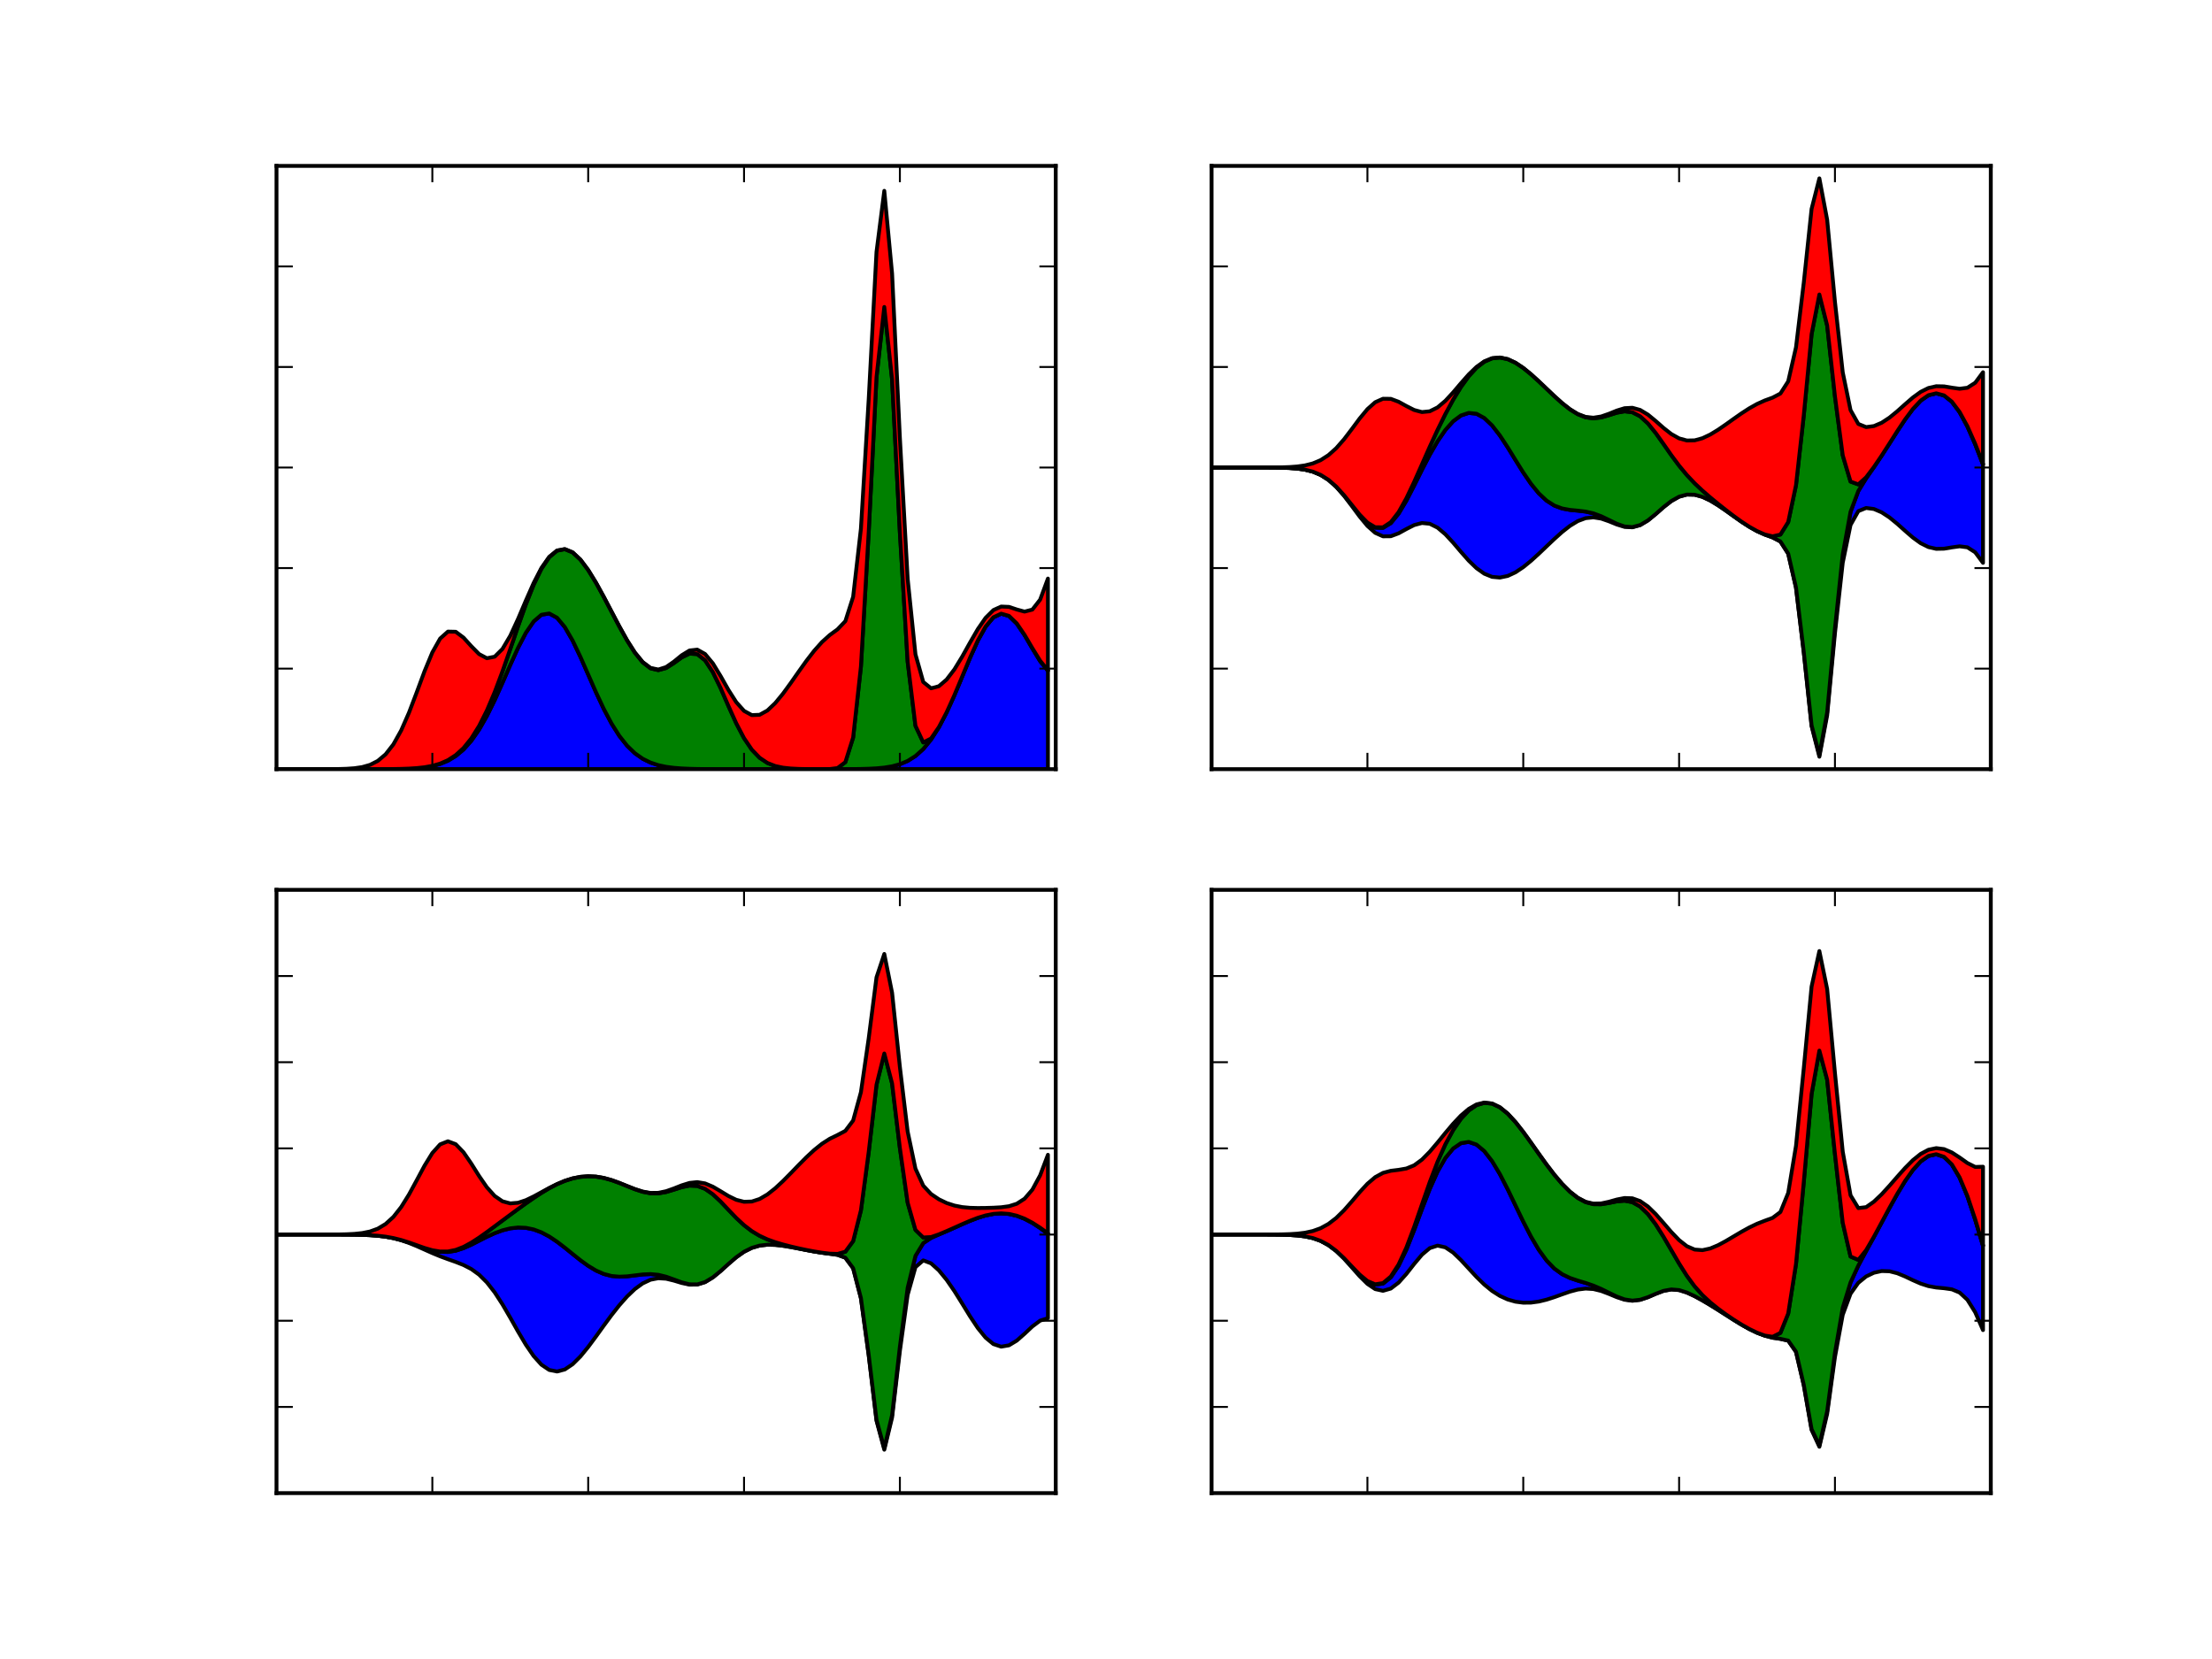
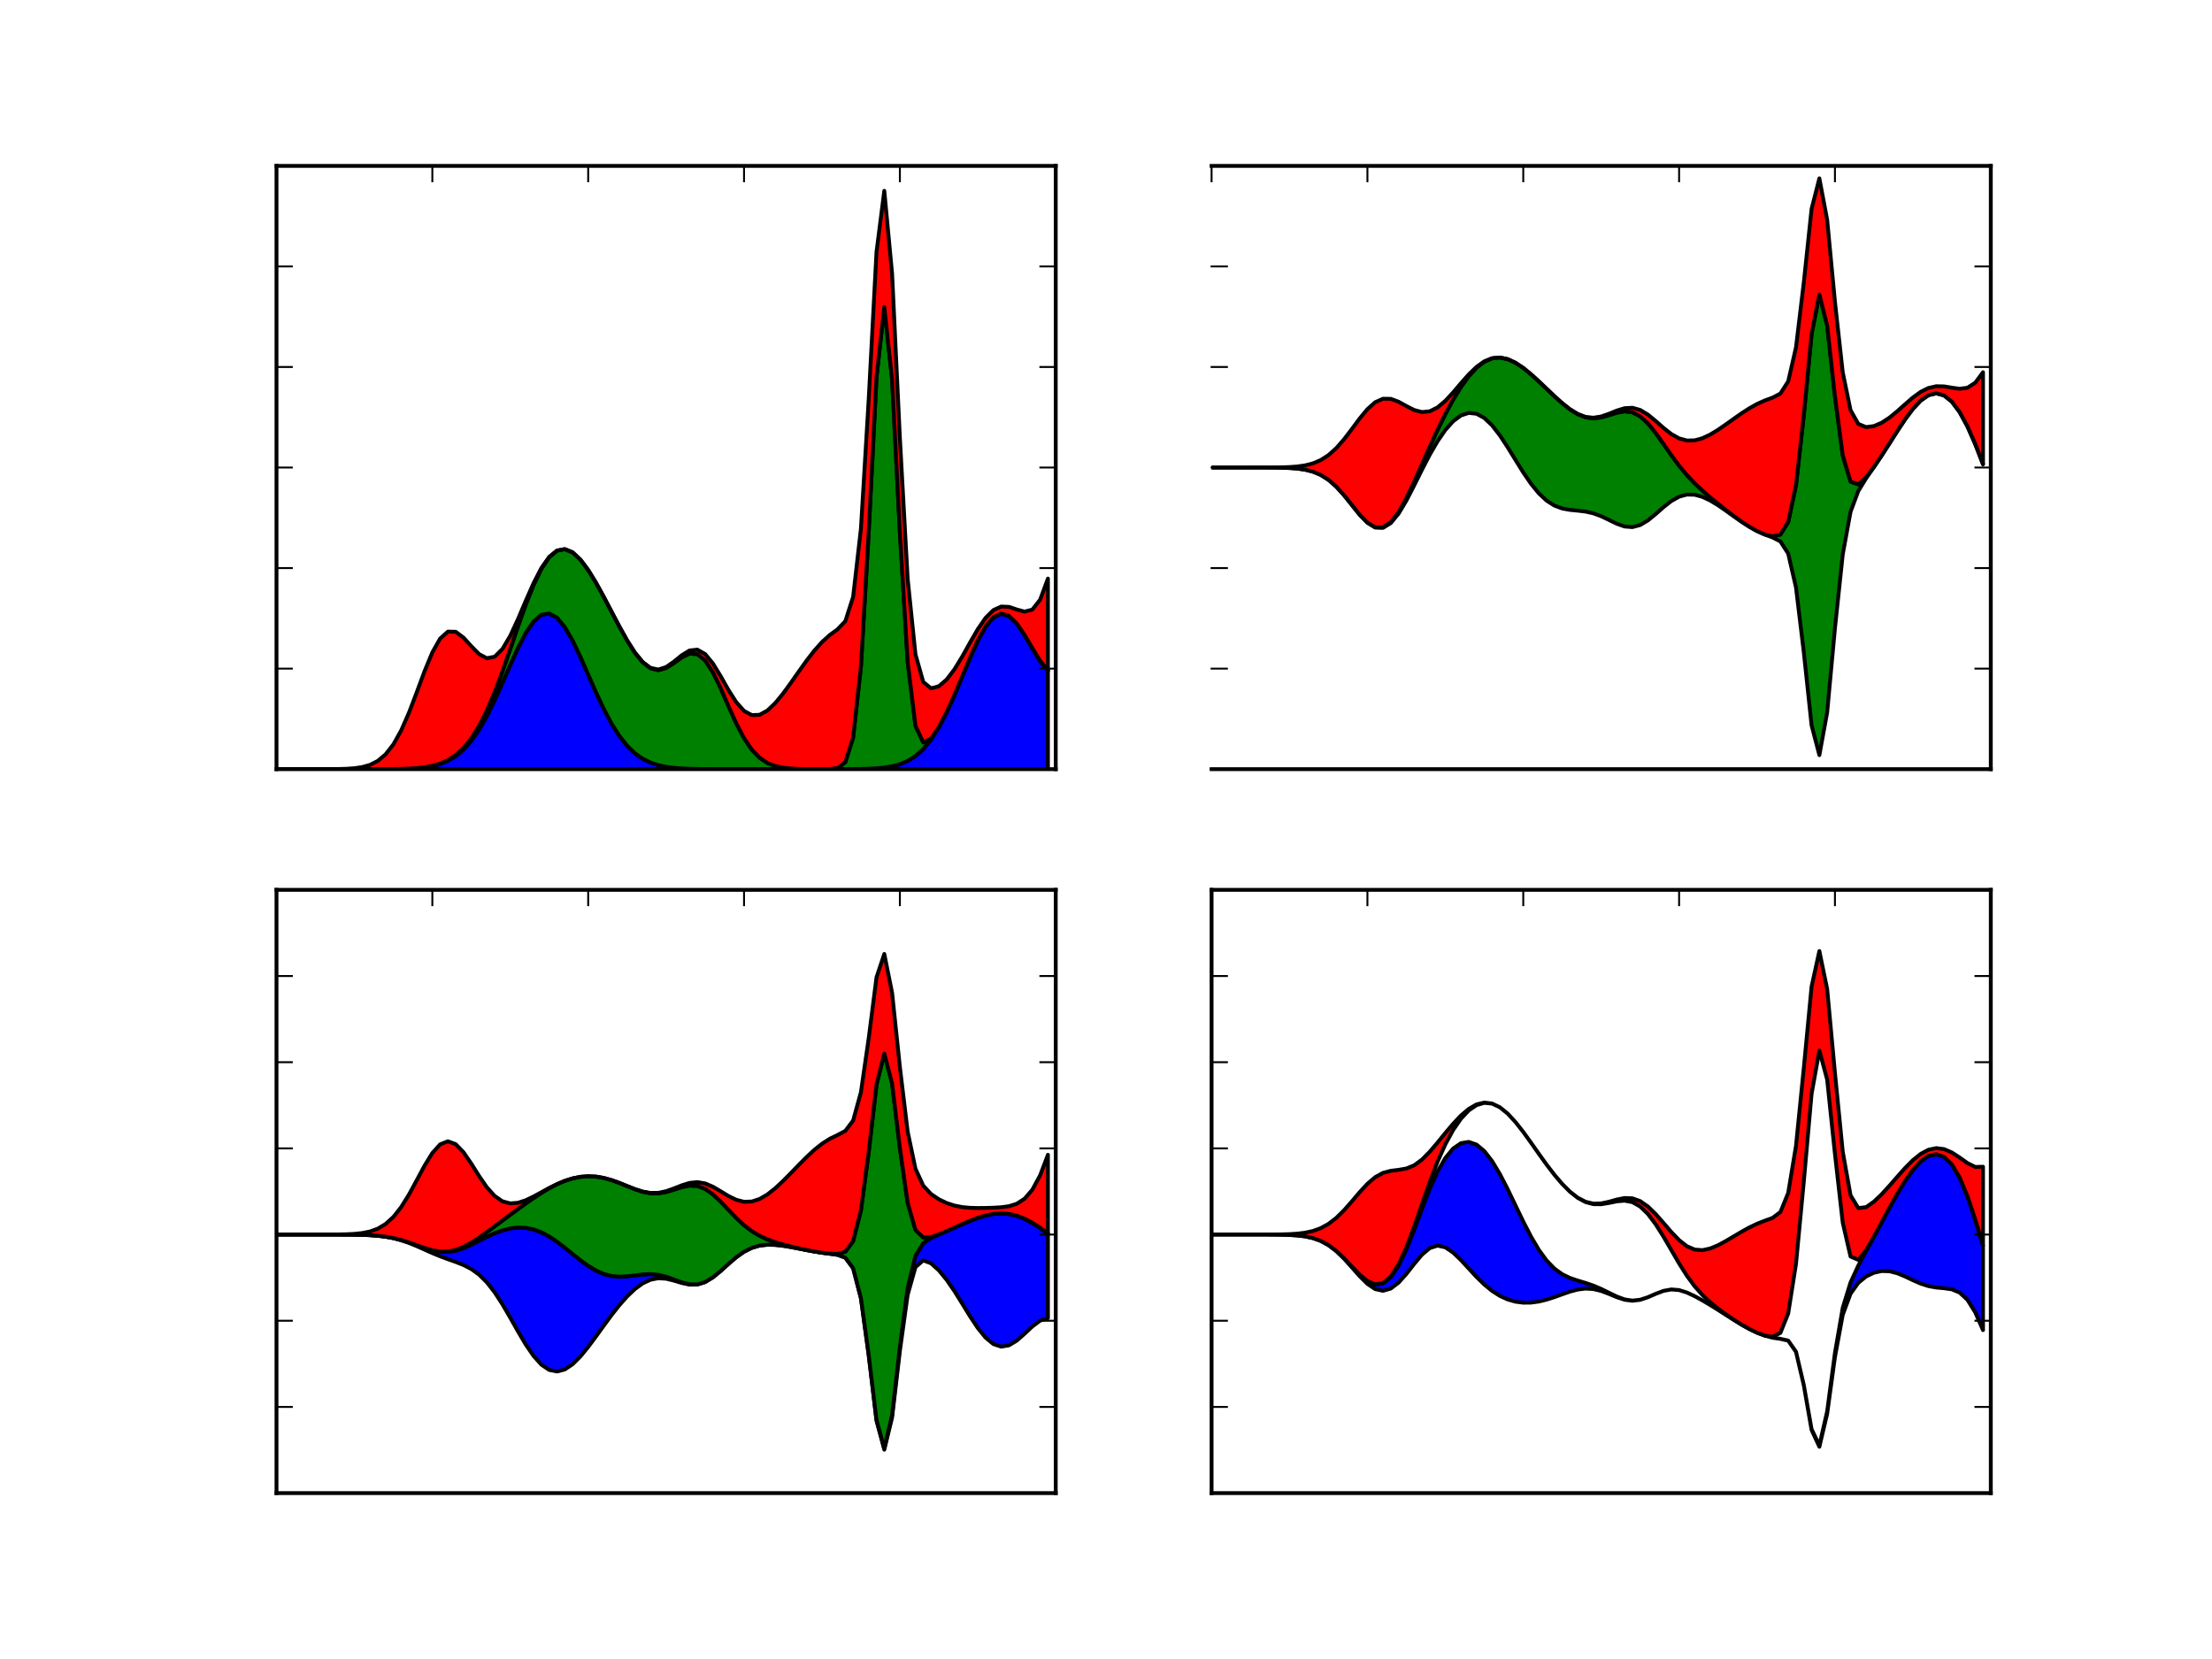
<svg xmlns="http://www.w3.org/2000/svg" xmlns:xlink="http://www.w3.org/1999/xlink" height="432pt" version="1.1" viewBox="0 0 576 432" width="576pt">
  <defs>
    <style type="text/css">
*{stroke-linecap:square;stroke-linejoin:round;}
  </style>
  </defs>
  <g id="figure_1">
    <g id="patch_1">
      <path d=" M0 432 L576 432 L576 0 L0 0 z " style="fill:#ffffff;" />
    </g>
    <g id="axes_1">
      <g id="patch_2">
        <path d=" M72 200.291 L274.909 200.291 L274.909 43.2 L72 43.2 z " style="fill:#ffffff;" />
      </g>
      <g id="PolyCollection_1">
        <defs>
          <path d=" M72 -231.709 L72 -231.709 L74.029 -231.709 L76.058 -231.709 L78.087 -231.709 L80.116 -231.709 L82.145 -231.709 L84.174 -231.709 L86.204 -231.709 L88.233 -231.709 L90.262 -231.709 L92.291 -231.709 L94.32 -231.709 L96.349 -231.709 L98.378 -231.709 L100.407 -231.709 L102.436 -231.709 L104.465 -231.709 L106.495 -231.709 L108.524 -231.709 L110.553 -231.709 L112.582 -231.709 L114.611 -231.709 L116.64 -231.709 L118.669 -231.709 L120.698 -231.709 L122.727 -231.709 L124.756 -231.709 L126.785 -231.709 L128.815 -231.709 L130.844 -231.709 L132.873 -231.709 L134.902 -231.709 L136.931 -231.709 L138.96 -231.709 L140.989 -231.709 L143.018 -231.709 L145.047 -231.709 L147.076 -231.709 L149.105 -231.709 L151.135 -231.709 L153.164 -231.709 L155.193 -231.709 L157.222 -231.709 L159.251 -231.709 L161.28 -231.709 L163.309 -231.709 L165.338 -231.709 L167.367 -231.709 L169.396 -231.709 L171.425 -231.709 L173.455 -231.709 L175.484 -231.709 L177.513 -231.709 L179.542 -231.709 L181.571 -231.709 L183.6 -231.709 L185.629 -231.709 L187.658 -231.709 L189.687 -231.709 L191.716 -231.709 L193.745 -231.709 L195.775 -231.709 L197.804 -231.709 L199.833 -231.709 L201.862 -231.709 L203.891 -231.709 L205.92 -231.709 L207.949 -231.709 L209.978 -231.709 L212.007 -231.709 L214.036 -231.709 L216.065 -231.709 L218.095 -231.709 L220.124 -231.709 L222.153 -231.709 L224.182 -231.709 L226.211 -231.709 L228.24 -231.709 L230.269 -231.709 L232.298 -231.709 L234.327 -231.709 L236.356 -231.709 L238.385 -231.709 L240.415 -231.709 L242.444 -231.709 L244.473 -231.709 L246.502 -231.709 L248.531 -231.709 L250.56 -231.709 L252.589 -231.709 L254.618 -231.709 L256.647 -231.709 L258.676 -231.709 L260.705 -231.709 L262.735 -231.709 L264.764 -231.709 L266.793 -231.709 L268.822 -231.709 L270.851 -231.709 L272.88 -231.709 L272.88 -257.333 L272.88 -257.333 L270.851 -259.852 L268.822 -263.174 L266.793 -266.647 L264.764 -269.639 L262.735 -271.612 L260.705 -272.203 L258.676 -271.255 L256.647 -268.835 L254.618 -265.196 L252.589 -260.721 L250.56 -255.848 L248.531 -250.998 L246.502 -246.511 L244.473 -242.617 L242.444 -239.429 L240.415 -236.955 L238.385 -235.133 L236.356 -233.855 L234.327 -233.001 L232.298 -232.456 L230.269 -232.123 L228.24 -231.93 L226.211 -231.822 L224.182 -231.765 L222.153 -231.735 L220.124 -231.721 L218.095 -231.714 L216.065 -231.711 L214.036 -231.71 L212.007 -231.709 L209.978 -231.709 L207.949 -231.709 L205.92 -231.709 L203.891 -231.709 L201.862 -231.709 L199.833 -231.709 L197.804 -231.709 L195.775 -231.709 L193.745 -231.71 L191.716 -231.71 L189.687 -231.712 L187.658 -231.715 L185.629 -231.721 L183.6 -231.734 L181.571 -231.76 L179.542 -231.81 L177.513 -231.9 L175.484 -232.058 L173.455 -232.324 L171.425 -232.754 L169.396 -233.424 L167.367 -234.422 L165.338 -235.851 L163.309 -237.809 L161.28 -240.376 L159.251 -243.588 L157.222 -247.415 L155.193 -251.742 L153.164 -256.358 L151.135 -260.968 L149.105 -265.213 L147.076 -268.72 L145.047 -271.15 L143.018 -272.256 L140.989 -271.92 L138.96 -270.18 L136.931 -267.215 L134.902 -263.322 L132.873 -258.861 L130.844 -254.207 L128.815 -249.692 L126.785 -245.576 L124.756 -242.024 L122.727 -239.111 L120.698 -236.833 L118.669 -235.131 L116.64 -233.914 L114.611 -233.079 L112.582 -232.531 L110.553 -232.184 L108.524 -231.974 L106.495 -231.852 L104.465 -231.783 L102.436 -231.746 L100.407 -231.727 L98.378 -231.717 L96.349 -231.713 L94.32 -231.711 L92.291 -231.71 L90.262 -231.709 L88.233 -231.709 L86.204 -231.709 L84.174 -231.709 L82.145 -231.709 L80.116 -231.709 L78.087 -231.709 L76.058 -231.709 L74.029 -231.709 L72 -231.709 z " id="C0_0_d3d1c62c65" />
        </defs>
        <g clip-path="url(#p13e8d1a78b)">
          <use style="fill:#0000ff;stroke:#000000;stroke-linecap:butt;" x="0" xlink:href="#C0_0_d3d1c62c65" y="432.0" />
        </g>
      </g>
      <g id="PolyCollection_2">
        <defs>
          <path d=" M72 -231.709 L72 -231.709 L74.029 -231.709 L76.058 -231.709 L78.087 -231.709 L80.116 -231.709 L82.145 -231.709 L84.174 -231.709 L86.204 -231.709 L88.233 -231.709 L90.262 -231.709 L92.291 -231.71 L94.32 -231.711 L96.349 -231.713 L98.378 -231.717 L100.407 -231.727 L102.436 -231.746 L104.465 -231.783 L106.495 -231.852 L108.524 -231.974 L110.553 -232.184 L112.582 -232.531 L114.611 -233.079 L116.64 -233.914 L118.669 -235.131 L120.698 -236.833 L122.727 -239.111 L124.756 -242.024 L126.785 -245.576 L128.815 -249.692 L130.844 -254.207 L132.873 -258.861 L134.902 -263.322 L136.931 -267.215 L138.96 -270.18 L140.989 -271.92 L143.018 -272.256 L145.047 -271.15 L147.076 -268.72 L149.105 -265.213 L151.135 -260.968 L153.164 -256.358 L155.193 -251.742 L157.222 -247.415 L159.251 -243.588 L161.28 -240.376 L163.309 -237.809 L165.338 -235.851 L167.367 -234.422 L169.396 -233.424 L171.425 -232.754 L173.455 -232.324 L175.484 -232.058 L177.513 -231.9 L179.542 -231.81 L181.571 -231.76 L183.6 -231.734 L185.629 -231.721 L187.658 -231.715 L189.687 -231.712 L191.716 -231.71 L193.745 -231.71 L195.775 -231.709 L197.804 -231.709 L199.833 -231.709 L201.862 -231.709 L203.891 -231.709 L205.92 -231.709 L207.949 -231.709 L209.978 -231.709 L212.007 -231.709 L214.036 -231.71 L216.065 -231.711 L218.095 -231.714 L220.124 -231.721 L222.153 -231.735 L224.182 -231.765 L226.211 -231.822 L228.24 -231.93 L230.269 -232.123 L232.298 -232.456 L234.327 -233.001 L236.356 -233.855 L238.385 -235.133 L240.415 -236.955 L242.444 -239.429 L244.473 -242.617 L246.502 -246.511 L248.531 -250.998 L250.56 -255.848 L252.589 -260.721 L254.618 -265.196 L256.647 -268.835 L258.676 -271.255 L260.705 -272.203 L262.735 -271.612 L264.764 -269.639 L266.793 -266.647 L268.822 -263.174 L270.851 -259.852 L272.88 -257.333 L272.88 -257.471 L272.88 -257.471 L270.851 -259.942 L268.822 -263.23 L266.793 -266.683 L264.764 -269.66 L262.735 -271.626 L260.705 -272.21 L258.676 -271.26 L256.647 -268.838 L254.618 -265.197 L252.589 -260.721 L250.56 -255.849 L248.531 -250.999 L246.502 -246.514 L244.473 -242.647 L242.444 -239.695 L240.415 -238.669 L238.385 -243.01 L236.356 -259.678 L234.327 -293.396 L232.298 -333.225 L230.269 -352.067 L228.24 -333.78 L226.211 -293.52 L224.182 -258.428 L222.153 -239.956 L220.124 -233.529 L218.095 -231.998 L216.065 -231.744 L214.036 -231.716 L212.007 -231.72 L209.978 -231.738 L207.949 -231.781 L205.92 -231.882 L203.891 -232.099 L201.862 -232.532 L199.833 -233.331 L197.804 -234.686 L195.775 -236.796 L193.745 -239.793 L191.716 -243.662 L189.687 -248.16 L187.658 -252.807 L185.629 -256.974 L183.6 -260.055 L181.571 -261.669 L179.542 -261.802 L177.513 -260.818 L175.484 -259.342 L173.455 -258.055 L171.425 -257.501 L169.396 -257.98 L167.367 -259.535 L165.338 -262.027 L163.309 -265.218 L161.28 -268.856 L159.251 -272.711 L157.222 -276.578 L155.193 -280.265 L153.164 -283.573 L151.135 -286.283 L149.105 -288.165 L147.076 -289 L145.047 -288.614 L143.018 -286.911 L140.989 -283.906 L138.96 -279.733 L136.931 -274.635 L134.902 -268.938 L132.873 -263.004 L130.844 -257.185 L128.815 -251.778 L126.785 -247 L124.756 -242.972 L122.727 -239.726 L120.698 -237.222 L118.669 -235.37 L116.64 -234.057 L114.611 -233.163 L112.582 -232.578 L110.553 -232.211 L108.524 -231.989 L106.495 -231.859 L104.465 -231.787 L102.436 -231.748 L100.407 -231.728 L98.378 -231.718 L96.349 -231.713 L94.32 -231.711 L92.291 -231.71 L90.262 -231.709 L88.233 -231.709 L86.204 -231.709 L84.174 -231.709 L82.145 -231.709 L80.116 -231.709 L78.087 -231.709 L76.058 -231.709 L74.029 -231.709 L72 -231.709 z " id="C1_0_006e3838b6" />
        </defs>
        <g clip-path="url(#p13e8d1a78b)">
          <use style="fill:#008000;stroke:#000000;stroke-linecap:butt;" x="0" xlink:href="#C1_0_006e3838b6" y="432.0" />
        </g>
      </g>
      <g id="PolyCollection_3">
        <defs>
          <path d=" M72 -231.709 L72 -231.709 L74.029 -231.709 L76.058 -231.709 L78.087 -231.709 L80.116 -231.709 L82.145 -231.709 L84.174 -231.709 L86.204 -231.709 L88.233 -231.709 L90.262 -231.709 L92.291 -231.71 L94.32 -231.711 L96.349 -231.713 L98.378 -231.718 L100.407 -231.728 L102.436 -231.748 L104.465 -231.787 L106.495 -231.859 L108.524 -231.989 L110.553 -232.211 L112.582 -232.578 L114.611 -233.163 L116.64 -234.057 L118.669 -235.37 L120.698 -237.222 L122.727 -239.726 L124.756 -242.972 L126.785 -247 L128.815 -251.778 L130.844 -257.185 L132.873 -263.004 L134.902 -268.938 L136.931 -274.635 L138.96 -279.733 L140.989 -283.906 L143.018 -286.911 L145.047 -288.614 L147.076 -289 L149.105 -288.165 L151.135 -286.283 L153.164 -283.573 L155.193 -280.265 L157.222 -276.578 L159.251 -272.711 L161.28 -268.856 L163.309 -265.218 L165.338 -262.027 L167.367 -259.535 L169.396 -257.98 L171.425 -257.501 L173.455 -258.055 L175.484 -259.342 L177.513 -260.818 L179.542 -261.802 L181.571 -261.669 L183.6 -260.055 L185.629 -256.974 L187.658 -252.807 L189.687 -248.16 L191.716 -243.662 L193.745 -239.793 L195.775 -236.796 L197.804 -234.686 L199.833 -233.331 L201.862 -232.532 L203.891 -232.099 L205.92 -231.882 L207.949 -231.781 L209.978 -231.738 L212.007 -231.72 L214.036 -231.716 L216.065 -231.744 L218.095 -231.998 L220.124 -233.529 L222.153 -239.956 L224.182 -258.428 L226.211 -293.52 L228.24 -333.78 L230.269 -352.067 L232.298 -333.225 L234.327 -293.396 L236.356 -259.678 L238.385 -243.01 L240.415 -238.669 L242.444 -239.695 L244.473 -242.647 L246.502 -246.514 L248.531 -250.999 L250.56 -255.849 L252.589 -260.721 L254.618 -265.197 L256.647 -268.838 L258.676 -271.26 L260.705 -272.21 L262.735 -271.626 L264.764 -269.66 L266.793 -266.683 L268.822 -263.23 L270.851 -259.942 L272.88 -257.471 L272.88 -281.343 L272.88 -281.343 L270.851 -275.86 L268.822 -273.261 L266.793 -272.738 L264.764 -273.29 L262.735 -273.97 L260.705 -274.055 L258.676 -273.134 L256.647 -271.115 L254.618 -268.173 L252.589 -264.666 L250.56 -261.034 L248.531 -257.71 L246.502 -255.05 L244.473 -253.308 L242.444 -252.769 L240.415 -254.411 L238.385 -261.618 L236.356 -281.276 L234.327 -318.006 L232.298 -360.758 L230.269 -382.31 L228.24 -366.395 L226.211 -328.054 L224.182 -294.327 L222.153 -276.596 L220.124 -270.246 L218.095 -268.122 L216.065 -266.638 L214.036 -264.809 L212.007 -262.534 L209.978 -259.907 L207.949 -257.065 L205.92 -254.163 L203.891 -251.376 L201.862 -248.908 L199.833 -246.988 L197.804 -245.87 L195.775 -245.786 L193.745 -246.89 L191.716 -249.162 L189.687 -252.344 L187.658 -255.932 L185.629 -259.267 L183.6 -261.706 L181.571 -262.837 L179.542 -262.612 L177.513 -261.37 L175.484 -259.712 L173.455 -258.298 L171.425 -257.658 L169.396 -258.079 L167.367 -259.597 L165.338 -262.064 L163.309 -265.241 L161.28 -268.869 L159.251 -272.718 L157.222 -276.582 L155.193 -280.268 L153.164 -283.575 L151.135 -286.285 L149.105 -288.169 L147.076 -289.013 L145.047 -288.648 L143.018 -286.999 L140.989 -284.115 L138.96 -280.2 L136.931 -275.61 L134.902 -270.836 L132.873 -266.45 L130.844 -263.021 L128.815 -261.001 L126.785 -260.598 L124.756 -261.677 L122.727 -263.732 L120.698 -265.968 L118.669 -267.486 L116.64 -267.534 L114.611 -265.721 L112.582 -262.12 L110.553 -257.221 L108.524 -251.743 L106.495 -246.417 L104.465 -241.797 L102.436 -238.169 L100.407 -235.571 L98.378 -233.864 L96.349 -232.831 L94.32 -232.254 L92.291 -231.956 L90.262 -231.814 L88.233 -231.75 L86.204 -231.724 L84.174 -231.714 L82.145 -231.711 L80.116 -231.71 L78.087 -231.709 L76.058 -231.709 L74.029 -231.709 L72 -231.709 z " id="C2_0_71542787c8" />
        </defs>
        <g clip-path="url(#p13e8d1a78b)">
          <use style="fill:#ff0000;stroke:#000000;stroke-linecap:butt;" x="0" xlink:href="#C2_0_71542787c8" y="432.0" />
        </g>
      </g>
      <g id="matplotlib.axis_1">
        <g id="xtick_1">
          <g id="line2d_1">
            <defs>
-               <path d=" M0 0 L0 -4" id="mcb557df647" style="stroke:#000000;stroke-linecap:butt;stroke-width:0.5;" />
-             </defs>
+               </defs>
            <g>
              <use style="stroke:#000000;stroke-linecap:butt;stroke-width:0.5;" x="72.0" xlink:href="#mcb557df647" y="200.291" />
            </g>
          </g>
          <g id="line2d_2">
            <defs>
              <path d=" M0 0 L0 4" id="mdad270ee8e" style="stroke:#000000;stroke-linecap:butt;stroke-width:0.5;" />
            </defs>
            <g>
              <use style="stroke:#000000;stroke-linecap:butt;stroke-width:0.5;" x="72.0" xlink:href="#mdad270ee8e" y="43.2" />
            </g>
          </g>
        </g>
        <g id="xtick_2">
          <g id="line2d_3">
            <g>
              <use style="stroke:#000000;stroke-linecap:butt;stroke-width:0.5;" x="112.582" xlink:href="#mcb557df647" y="200.291" />
            </g>
          </g>
          <g id="line2d_4">
            <g>
              <use style="stroke:#000000;stroke-linecap:butt;stroke-width:0.5;" x="112.582" xlink:href="#mdad270ee8e" y="43.2" />
            </g>
          </g>
        </g>
        <g id="xtick_3">
          <g id="line2d_5">
            <g>
              <use style="stroke:#000000;stroke-linecap:butt;stroke-width:0.5;" x="153.164" xlink:href="#mcb557df647" y="200.291" />
            </g>
          </g>
          <g id="line2d_6">
            <g>
              <use style="stroke:#000000;stroke-linecap:butt;stroke-width:0.5;" x="153.164" xlink:href="#mdad270ee8e" y="43.2" />
            </g>
          </g>
        </g>
        <g id="xtick_4">
          <g id="line2d_7">
            <g>
              <use style="stroke:#000000;stroke-linecap:butt;stroke-width:0.5;" x="193.745" xlink:href="#mcb557df647" y="200.291" />
            </g>
          </g>
          <g id="line2d_8">
            <g>
              <use style="stroke:#000000;stroke-linecap:butt;stroke-width:0.5;" x="193.745" xlink:href="#mdad270ee8e" y="43.2" />
            </g>
          </g>
        </g>
        <g id="xtick_5">
          <g id="line2d_9">
            <g>
              <use style="stroke:#000000;stroke-linecap:butt;stroke-width:0.5;" x="234.327" xlink:href="#mcb557df647" y="200.291" />
            </g>
          </g>
          <g id="line2d_10">
            <g>
              <use style="stroke:#000000;stroke-linecap:butt;stroke-width:0.5;" x="234.327" xlink:href="#mdad270ee8e" y="43.2" />
            </g>
          </g>
        </g>
        <g id="xtick_6">
          <g id="line2d_11">
            <g>
              <use style="stroke:#000000;stroke-linecap:butt;stroke-width:0.5;" x="274.909" xlink:href="#mcb557df647" y="200.291" />
            </g>
          </g>
          <g id="line2d_12">
            <g>
              <use style="stroke:#000000;stroke-linecap:butt;stroke-width:0.5;" x="274.909" xlink:href="#mdad270ee8e" y="43.2" />
            </g>
          </g>
        </g>
      </g>
      <g id="matplotlib.axis_2">
        <g id="ytick_1">
          <g id="line2d_13">
            <defs>
              <path d=" M0 0 L4 0" id="mc8fcea1516" style="stroke:#000000;stroke-linecap:butt;stroke-width:0.5;" />
            </defs>
            <g>
              <use style="stroke:#000000;stroke-linecap:butt;stroke-width:0.5;" x="72.0" xlink:href="#mc8fcea1516" y="200.291" />
            </g>
          </g>
          <g id="line2d_14">
            <defs>
              <path d=" M0 0 L-4 0" id="m0d5b0a6425" style="stroke:#000000;stroke-linecap:butt;stroke-width:0.5;" />
            </defs>
            <g>
              <use style="stroke:#000000;stroke-linecap:butt;stroke-width:0.5;" x="274.909" xlink:href="#m0d5b0a6425" y="200.291" />
            </g>
          </g>
        </g>
        <g id="ytick_2">
          <g id="line2d_15">
            <g>
              <use style="stroke:#000000;stroke-linecap:butt;stroke-width:0.5;" x="72.0" xlink:href="#mc8fcea1516" y="174.109" />
            </g>
          </g>
          <g id="line2d_16">
            <g>
              <use style="stroke:#000000;stroke-linecap:butt;stroke-width:0.5;" x="274.909" xlink:href="#m0d5b0a6425" y="174.109" />
            </g>
          </g>
        </g>
        <g id="ytick_3">
          <g id="line2d_17">
            <g>
              <use style="stroke:#000000;stroke-linecap:butt;stroke-width:0.5;" x="72.0" xlink:href="#mc8fcea1516" y="147.927" />
            </g>
          </g>
          <g id="line2d_18">
            <g>
              <use style="stroke:#000000;stroke-linecap:butt;stroke-width:0.5;" x="274.909" xlink:href="#m0d5b0a6425" y="147.927" />
            </g>
          </g>
        </g>
        <g id="ytick_4">
          <g id="line2d_19">
            <g>
              <use style="stroke:#000000;stroke-linecap:butt;stroke-width:0.5;" x="72.0" xlink:href="#mc8fcea1516" y="121.745" />
            </g>
          </g>
          <g id="line2d_20">
            <g>
              <use style="stroke:#000000;stroke-linecap:butt;stroke-width:0.5;" x="274.909" xlink:href="#m0d5b0a6425" y="121.745" />
            </g>
          </g>
        </g>
        <g id="ytick_5">
          <g id="line2d_21">
            <g>
              <use style="stroke:#000000;stroke-linecap:butt;stroke-width:0.5;" x="72.0" xlink:href="#mc8fcea1516" y="95.564" />
            </g>
          </g>
          <g id="line2d_22">
            <g>
              <use style="stroke:#000000;stroke-linecap:butt;stroke-width:0.5;" x="274.909" xlink:href="#m0d5b0a6425" y="95.564" />
            </g>
          </g>
        </g>
        <g id="ytick_6">
          <g id="line2d_23">
            <g>
              <use style="stroke:#000000;stroke-linecap:butt;stroke-width:0.5;" x="72.0" xlink:href="#mc8fcea1516" y="69.382" />
            </g>
          </g>
          <g id="line2d_24">
            <g>
              <use style="stroke:#000000;stroke-linecap:butt;stroke-width:0.5;" x="274.909" xlink:href="#m0d5b0a6425" y="69.382" />
            </g>
          </g>
        </g>
        <g id="ytick_7">
          <g id="line2d_25">
            <g>
              <use style="stroke:#000000;stroke-linecap:butt;stroke-width:0.5;" x="72.0" xlink:href="#mc8fcea1516" y="43.2" />
            </g>
          </g>
          <g id="line2d_26">
            <g>
              <use style="stroke:#000000;stroke-linecap:butt;stroke-width:0.5;" x="274.909" xlink:href="#m0d5b0a6425" y="43.2" />
            </g>
          </g>
        </g>
      </g>
      <g id="patch_3">
        <path d=" M72 43.2 L274.909 43.2" style="fill:none;stroke:#000000;" />
      </g>
      <g id="patch_4">
        <path d=" M274.909 200.291 L274.909 43.2" style="fill:none;stroke:#000000;" />
      </g>
      <g id="patch_5">
        <path d=" M72 200.291 L274.909 200.291" style="fill:none;stroke:#000000;" />
      </g>
      <g id="patch_6">
        <path d=" M72 200.291 L72 43.2" style="fill:none;stroke:#000000;" />
      </g>
    </g>
    <g id="axes_2">
      <g id="patch_7">
-         <path d=" M315.491 200.291 L518.4 200.291 L518.4 43.2 L315.491 43.2 z " style="fill:#ffffff;" />
-       </g>
+         </g>
      <g id="PolyCollection_4">
        <defs>
-           <path d=" M315.491 -310.255 L315.491 -310.255 L317.52 -310.255 L319.549 -310.255 L321.578 -310.254 L323.607 -310.254 L325.636 -310.254 L327.665 -310.252 L329.695 -310.247 L331.724 -310.234 L333.753 -310.202 L335.782 -310.131 L337.811 -309.982 L339.84 -309.693 L341.869 -309.177 L343.898 -308.323 L345.927 -307.024 L347.956 -305.211 L349.985 -302.9 L352.015 -300.238 L354.044 -297.499 L356.073 -295.049 L358.102 -293.249 L360.131 -292.342 L362.16 -292.366 L364.189 -293.125 L366.218 -294.243 L368.247 -295.271 L370.276 -295.81 L372.305 -295.609 L374.335 -294.599 L376.364 -292.884 L378.393 -290.691 L380.422 -288.304 L382.451 -286.009 L384.48 -284.051 L386.509 -282.61 L388.538 -281.785 L390.567 -281.603 L392.596 -282.024 L394.625 -282.967 L396.655 -284.322 L398.684 -285.975 L400.713 -287.818 L402.742 -289.75 L404.771 -291.674 L406.8 -293.489 L408.829 -295.077 L410.858 -296.311 L412.887 -297.07 L414.916 -297.28 L416.945 -296.96 L418.975 -296.253 L421.004 -295.424 L423.033 -294.803 L425.062 -294.691 L427.091 -295.256 L429.12 -296.476 L431.149 -298.143 L433.178 -299.937 L435.207 -301.528 L437.236 -302.664 L439.265 -303.216 L441.295 -303.174 L443.324 -302.615 L445.353 -301.655 L447.382 -300.421 L449.411 -299.028 L451.44 -297.577 L453.469 -296.155 L455.498 -294.842 L457.527 -293.704 L459.556 -292.79 L461.585 -292.048 L463.615 -290.986 L465.644 -287.811 L467.673 -278.945 L469.702 -262.082 L471.731 -242.912 L473.76 -234.954 L475.789 -245.73 L477.818 -267.106 L479.847 -285.471 L481.876 -295.3 L483.905 -298.903 L485.935 -299.724 L487.964 -299.455 L489.993 -298.584 L492.022 -297.254 L494.051 -295.592 L496.08 -293.776 L498.109 -292.022 L500.138 -290.551 L502.167 -289.542 L504.196 -289.081 L506.225 -289.124 L508.255 -289.464 L510.284 -289.74 L512.313 -289.479 L514.342 -288.179 L516.371 -285.438 L516.371 -311.062 L516.371 -311.062 L514.342 -316.322 L512.313 -320.943 L510.284 -324.678 L508.255 -327.394 L506.225 -329.027 L504.196 -329.575 L502.167 -329.088 L500.138 -327.677 L498.109 -325.509 L496.08 -322.787 L494.051 -319.731 L492.022 -316.543 L489.993 -313.386 L487.964 -310.363 L485.935 -307.444 L483.905 -304.15 L481.876 -298.724 L479.847 -287.617 L477.818 -268.397 L475.789 -246.477 L473.76 -235.368 L471.731 -243.133 L469.702 -262.195 L467.673 -279.001 L465.644 -287.837 L463.615 -290.998 L461.585 -292.053 L459.556 -292.792 L457.527 -293.705 L455.498 -294.842 L453.469 -296.156 L451.44 -297.577 L449.411 -299.028 L447.382 -300.421 L445.353 -301.655 L443.324 -302.615 L441.295 -303.174 L439.265 -303.216 L437.236 -302.665 L435.207 -301.529 L433.178 -299.94 L431.149 -298.148 L429.12 -296.488 L427.091 -295.281 L425.062 -294.742 L423.033 -294.904 L421.004 -295.615 L418.975 -296.602 L416.945 -297.575 L414.916 -298.325 L412.887 -298.784 L410.858 -299.024 L408.829 -299.219 L406.8 -299.589 L404.771 -300.341 L402.742 -301.629 L400.713 -303.524 L398.684 -306.008 L396.655 -308.971 L394.625 -312.226 L392.596 -315.529 L390.567 -318.614 L388.538 -321.226 L386.509 -323.156 L384.48 -324.263 L382.451 -324.48 L380.422 -323.81 L378.393 -322.304 L376.364 -320.036 L374.335 -317.096 L372.305 -313.592 L370.276 -309.677 L368.247 -305.586 L366.218 -301.645 L364.189 -298.249 L362.16 -295.788 L360.131 -294.547 L358.102 -294.619 L356.073 -295.87 L354.044 -297.974 L352.015 -300.503 L349.985 -303.043 L347.956 -305.285 L345.927 -307.061 L343.898 -308.341 L341.869 -309.185 L339.84 -309.697 L337.811 -309.984 L335.782 -310.132 L333.753 -310.203 L331.724 -310.234 L329.695 -310.247 L327.665 -310.252 L325.636 -310.254 L323.607 -310.254 L321.578 -310.254 L319.549 -310.255 L317.52 -310.255 L315.491 -310.255 z " id="C3_0_9d07aa542b" />
-         </defs>
+           </defs>
        <g clip-path="url(#p681a40050c)">
          <use style="fill:#0000ff;stroke:#000000;stroke-linecap:butt;" x="0" xlink:href="#C3_0_9d07aa542b" y="432.0" />
        </g>
      </g>
      <g id="PolyCollection_5">
        <defs>
          <path d=" M315.491 -310.255 L315.491 -310.255 L317.52 -310.255 L319.549 -310.255 L321.578 -310.254 L323.607 -310.254 L325.636 -310.254 L327.665 -310.252 L329.695 -310.247 L331.724 -310.234 L333.753 -310.203 L335.782 -310.132 L337.811 -309.984 L339.84 -309.697 L341.869 -309.185 L343.898 -308.341 L345.927 -307.061 L347.956 -305.285 L349.985 -303.043 L352.015 -300.503 L354.044 -297.974 L356.073 -295.87 L358.102 -294.619 L360.131 -294.547 L362.16 -295.788 L364.189 -298.249 L366.218 -301.645 L368.247 -305.586 L370.276 -309.677 L372.305 -313.592 L374.335 -317.096 L376.364 -320.036 L378.393 -322.304 L380.422 -323.81 L382.451 -324.48 L384.48 -324.263 L386.509 -323.156 L388.538 -321.226 L390.567 -318.614 L392.596 -315.529 L394.625 -312.226 L396.655 -308.971 L398.684 -306.008 L400.713 -303.524 L402.742 -301.629 L404.771 -300.341 L406.8 -299.589 L408.829 -299.219 L410.858 -299.024 L412.887 -298.784 L414.916 -298.325 L416.945 -297.575 L418.975 -296.602 L421.004 -295.615 L423.033 -294.904 L425.062 -294.742 L427.091 -295.281 L429.12 -296.488 L431.149 -298.148 L433.178 -299.94 L435.207 -301.529 L437.236 -302.665 L439.265 -303.216 L441.295 -303.174 L443.324 -302.615 L445.353 -301.655 L447.382 -300.421 L449.411 -299.028 L451.44 -297.577 L453.469 -296.156 L455.498 -294.842 L457.527 -293.705 L459.556 -292.792 L461.585 -292.053 L463.615 -290.998 L465.644 -287.837 L467.673 -279.001 L469.702 -262.195 L471.731 -243.133 L473.76 -235.368 L475.789 -246.477 L477.818 -268.397 L479.847 -287.617 L481.876 -298.724 L483.905 -304.15 L485.935 -307.444 L487.964 -310.363 L489.993 -313.386 L492.022 -316.543 L494.051 -319.731 L496.08 -322.787 L498.109 -325.509 L500.138 -327.677 L502.167 -329.088 L504.196 -329.575 L506.225 -329.027 L508.255 -327.394 L510.284 -324.678 L512.313 -320.943 L514.342 -316.322 L516.371 -311.062 L516.371 -311.2 L516.371 -311.2 L514.342 -316.412 L512.313 -321 L510.284 -324.714 L508.255 -327.415 L506.225 -329.04 L504.196 -329.583 L502.167 -329.093 L500.138 -327.68 L498.109 -325.51 L496.08 -322.788 L494.051 -319.732 L492.022 -316.543 L489.993 -313.389 L487.964 -310.393 L485.935 -307.71 L483.905 -305.864 L481.876 -306.601 L479.847 -313.441 L477.818 -328.793 L475.789 -347.246 L473.76 -355.312 L471.731 -344.982 L469.702 -323.894 L467.673 -305.664 L465.644 -296.058 L463.615 -292.806 L461.585 -292.337 L459.556 -292.825 L457.527 -293.712 L455.498 -294.853 L453.469 -296.184 L451.44 -297.648 L449.411 -299.2 L447.382 -300.81 L445.353 -302.478 L443.324 -304.237 L441.295 -306.151 L439.265 -308.302 L437.236 -310.748 L435.207 -313.481 L433.178 -316.388 L431.149 -319.24 L429.12 -321.741 L427.091 -323.602 L425.062 -324.651 L423.033 -324.896 L421.004 -324.533 L418.975 -323.886 L416.945 -323.306 L414.916 -323.072 L412.887 -323.34 L410.858 -324.137 L408.829 -325.395 L406.8 -326.998 L404.771 -328.821 L402.742 -330.751 L400.713 -332.687 L398.684 -334.531 L396.655 -336.186 L394.625 -337.54 L392.596 -338.48 L390.567 -338.894 L388.538 -338.69 L386.509 -337.812 L384.48 -336.248 L382.451 -334.032 L380.422 -331.23 L378.393 -327.92 L376.364 -324.179 L374.335 -320.074 L372.305 -315.678 L370.276 -311.101 L368.247 -306.533 L366.218 -302.26 L364.189 -298.638 L362.16 -296.027 L360.131 -294.69 L358.102 -294.703 L356.073 -295.918 L354.044 -298 L352.015 -300.517 L349.985 -303.051 L347.956 -305.289 L345.927 -307.063 L343.898 -308.342 L341.869 -309.186 L339.84 -309.697 L337.811 -309.984 L335.782 -310.132 L333.753 -310.203 L331.724 -310.234 L329.695 -310.247 L327.665 -310.252 L325.636 -310.254 L323.607 -310.254 L321.578 -310.254 L319.549 -310.255 L317.52 -310.255 L315.491 -310.255 z " id="C4_0_07b8f7b173" />
        </defs>
        <g clip-path="url(#p681a40050c)">
          <use style="fill:#008000;stroke:#000000;stroke-linecap:butt;" x="0" xlink:href="#C4_0_07b8f7b173" y="432.0" />
        </g>
      </g>
      <g id="PolyCollection_6">
        <defs>
          <path d=" M315.491 -310.255 L315.491 -310.255 L317.52 -310.255 L319.549 -310.255 L321.578 -310.254 L323.607 -310.254 L325.636 -310.254 L327.665 -310.252 L329.695 -310.247 L331.724 -310.234 L333.753 -310.203 L335.782 -310.132 L337.811 -309.984 L339.84 -309.697 L341.869 -309.186 L343.898 -308.342 L345.927 -307.063 L347.956 -305.289 L349.985 -303.051 L352.015 -300.517 L354.044 -298 L356.073 -295.918 L358.102 -294.703 L360.131 -294.69 L362.16 -296.027 L364.189 -298.638 L366.218 -302.26 L368.247 -306.533 L370.276 -311.101 L372.305 -315.678 L374.335 -320.074 L376.364 -324.179 L378.393 -327.92 L380.422 -331.23 L382.451 -334.032 L384.48 -336.248 L386.509 -337.812 L388.538 -338.69 L390.567 -338.894 L392.596 -338.48 L394.625 -337.54 L396.655 -336.186 L398.684 -334.531 L400.713 -332.687 L402.742 -330.751 L404.771 -328.821 L406.8 -326.998 L408.829 -325.395 L410.858 -324.137 L412.887 -323.34 L414.916 -323.072 L416.945 -323.306 L418.975 -323.886 L421.004 -324.533 L423.033 -324.896 L425.062 -324.651 L427.091 -323.602 L429.12 -321.741 L431.149 -319.24 L433.178 -316.388 L435.207 -313.481 L437.236 -310.748 L439.265 -308.302 L441.295 -306.151 L443.324 -304.237 L445.353 -302.478 L447.382 -300.81 L449.411 -299.2 L451.44 -297.648 L453.469 -296.184 L455.498 -294.853 L457.527 -293.712 L459.556 -292.825 L461.585 -292.337 L463.615 -292.806 L465.644 -296.058 L467.673 -305.664 L469.702 -323.894 L471.731 -344.982 L473.76 -355.312 L475.789 -347.246 L477.818 -328.793 L479.847 -313.441 L481.876 -306.601 L483.905 -305.864 L485.935 -307.71 L487.964 -310.393 L489.993 -313.389 L492.022 -316.543 L494.051 -319.732 L496.08 -322.788 L498.109 -325.51 L500.138 -327.68 L502.167 -329.093 L504.196 -329.583 L506.225 -329.04 L508.255 -327.415 L510.284 -324.714 L512.313 -321 L514.342 -316.412 L516.371 -311.2 L516.371 -335.071 L516.371 -335.071 L514.342 -332.33 L512.313 -331.031 L510.284 -330.769 L508.255 -331.045 L506.225 -331.385 L504.196 -331.428 L502.167 -330.967 L500.138 -329.958 L498.109 -328.487 L496.08 -326.733 L494.051 -324.917 L492.022 -323.255 L489.993 -321.925 L487.964 -321.054 L485.935 -320.785 L483.905 -321.606 L481.876 -325.209 L479.847 -335.038 L477.818 -353.403 L475.789 -374.779 L473.76 -385.555 L471.731 -377.597 L469.702 -358.427 L467.673 -341.564 L465.644 -332.698 L463.615 -329.523 L461.585 -328.461 L459.556 -327.719 L457.527 -326.805 L455.498 -325.667 L453.469 -324.354 L451.44 -322.933 L449.411 -321.481 L447.382 -320.088 L445.353 -318.854 L443.324 -317.894 L441.295 -317.335 L439.265 -317.293 L437.236 -317.845 L435.207 -318.981 L433.178 -320.572 L431.149 -322.366 L429.12 -324.033 L427.091 -325.253 L425.062 -325.818 L423.033 -325.706 L421.004 -325.085 L418.975 -324.256 L416.945 -323.549 L414.916 -323.229 L412.887 -323.439 L410.858 -324.199 L408.829 -325.432 L406.8 -327.02 L404.771 -328.835 L402.742 -330.759 L400.713 -332.691 L398.684 -334.534 L396.655 -336.187 L394.625 -337.542 L392.596 -338.485 L390.567 -338.906 L388.538 -338.724 L386.509 -337.899 L384.48 -336.458 L382.451 -334.5 L380.422 -332.205 L378.393 -329.818 L376.364 -327.625 L374.335 -325.911 L372.305 -324.9 L370.276 -324.699 L368.247 -325.238 L366.218 -326.266 L364.189 -327.384 L362.16 -328.143 L360.131 -328.167 L358.102 -327.26 L356.073 -325.46 L354.044 -323.01 L352.015 -320.272 L349.985 -317.609 L347.956 -315.298 L345.927 -313.485 L343.898 -312.186 L341.869 -311.332 L339.84 -310.816 L337.811 -310.527 L335.782 -310.378 L333.753 -310.307 L331.724 -310.275 L329.695 -310.262 L327.665 -310.257 L325.636 -310.255 L323.607 -310.255 L321.578 -310.255 L319.549 -310.255 L317.52 -310.255 L315.491 -310.255 z " id="C5_0_91e0a68182" />
        </defs>
        <g clip-path="url(#p681a40050c)">
          <use style="fill:#ff0000;stroke:#000000;stroke-linecap:butt;" x="0" xlink:href="#C5_0_91e0a68182" y="432.0" />
        </g>
      </g>
      <g id="matplotlib.axis_3">
        <g id="xtick_7">
          <g id="line2d_27">
            <g>
              <use style="stroke:#000000;stroke-linecap:butt;stroke-width:0.5;" x="315.491" xlink:href="#mcb557df647" y="200.291" />
            </g>
          </g>
          <g id="line2d_28">
            <g>
              <use style="stroke:#000000;stroke-linecap:butt;stroke-width:0.5;" x="315.491" xlink:href="#mdad270ee8e" y="43.2" />
            </g>
          </g>
        </g>
        <g id="xtick_8">
          <g id="line2d_29">
            <g>
              <use style="stroke:#000000;stroke-linecap:butt;stroke-width:0.5;" x="356.073" xlink:href="#mcb557df647" y="200.291" />
            </g>
          </g>
          <g id="line2d_30">
            <g>
              <use style="stroke:#000000;stroke-linecap:butt;stroke-width:0.5;" x="356.073" xlink:href="#mdad270ee8e" y="43.2" />
            </g>
          </g>
        </g>
        <g id="xtick_9">
          <g id="line2d_31">
            <g>
              <use style="stroke:#000000;stroke-linecap:butt;stroke-width:0.5;" x="396.655" xlink:href="#mcb557df647" y="200.291" />
            </g>
          </g>
          <g id="line2d_32">
            <g>
              <use style="stroke:#000000;stroke-linecap:butt;stroke-width:0.5;" x="396.655" xlink:href="#mdad270ee8e" y="43.2" />
            </g>
          </g>
        </g>
        <g id="xtick_10">
          <g id="line2d_33">
            <g>
              <use style="stroke:#000000;stroke-linecap:butt;stroke-width:0.5;" x="437.236" xlink:href="#mcb557df647" y="200.291" />
            </g>
          </g>
          <g id="line2d_34">
            <g>
              <use style="stroke:#000000;stroke-linecap:butt;stroke-width:0.5;" x="437.236" xlink:href="#mdad270ee8e" y="43.2" />
            </g>
          </g>
        </g>
        <g id="xtick_11">
          <g id="line2d_35">
            <g>
              <use style="stroke:#000000;stroke-linecap:butt;stroke-width:0.5;" x="477.818" xlink:href="#mcb557df647" y="200.291" />
            </g>
          </g>
          <g id="line2d_36">
            <g>
              <use style="stroke:#000000;stroke-linecap:butt;stroke-width:0.5;" x="477.818" xlink:href="#mdad270ee8e" y="43.2" />
            </g>
          </g>
        </g>
        <g id="xtick_12">
          <g id="line2d_37">
            <g>
              <use style="stroke:#000000;stroke-linecap:butt;stroke-width:0.5;" x="518.4" xlink:href="#mcb557df647" y="200.291" />
            </g>
          </g>
          <g id="line2d_38">
            <g>
              <use style="stroke:#000000;stroke-linecap:butt;stroke-width:0.5;" x="518.4" xlink:href="#mdad270ee8e" y="43.2" />
            </g>
          </g>
        </g>
      </g>
      <g id="matplotlib.axis_4">
        <g id="ytick_8">
          <g id="line2d_39">
            <g>
              <use style="stroke:#000000;stroke-linecap:butt;stroke-width:0.5;" x="315.491" xlink:href="#mc8fcea1516" y="200.291" />
            </g>
          </g>
          <g id="line2d_40">
            <g>
              <use style="stroke:#000000;stroke-linecap:butt;stroke-width:0.5;" x="518.4" xlink:href="#m0d5b0a6425" y="200.291" />
            </g>
          </g>
        </g>
        <g id="ytick_9">
          <g id="line2d_41">
            <g>
              <use style="stroke:#000000;stroke-linecap:butt;stroke-width:0.5;" x="315.491" xlink:href="#mc8fcea1516" y="174.109" />
            </g>
          </g>
          <g id="line2d_42">
            <g>
              <use style="stroke:#000000;stroke-linecap:butt;stroke-width:0.5;" x="518.4" xlink:href="#m0d5b0a6425" y="174.109" />
            </g>
          </g>
        </g>
        <g id="ytick_10">
          <g id="line2d_43">
            <g>
              <use style="stroke:#000000;stroke-linecap:butt;stroke-width:0.5;" x="315.491" xlink:href="#mc8fcea1516" y="147.927" />
            </g>
          </g>
          <g id="line2d_44">
            <g>
              <use style="stroke:#000000;stroke-linecap:butt;stroke-width:0.5;" x="518.4" xlink:href="#m0d5b0a6425" y="147.927" />
            </g>
          </g>
        </g>
        <g id="ytick_11">
          <g id="line2d_45">
            <g>
              <use style="stroke:#000000;stroke-linecap:butt;stroke-width:0.5;" x="315.491" xlink:href="#mc8fcea1516" y="121.745" />
            </g>
          </g>
          <g id="line2d_46">
            <g>
              <use style="stroke:#000000;stroke-linecap:butt;stroke-width:0.5;" x="518.4" xlink:href="#m0d5b0a6425" y="121.745" />
            </g>
          </g>
        </g>
        <g id="ytick_12">
          <g id="line2d_47">
            <g>
              <use style="stroke:#000000;stroke-linecap:butt;stroke-width:0.5;" x="315.491" xlink:href="#mc8fcea1516" y="95.564" />
            </g>
          </g>
          <g id="line2d_48">
            <g>
              <use style="stroke:#000000;stroke-linecap:butt;stroke-width:0.5;" x="518.4" xlink:href="#m0d5b0a6425" y="95.564" />
            </g>
          </g>
        </g>
        <g id="ytick_13">
          <g id="line2d_49">
            <g>
              <use style="stroke:#000000;stroke-linecap:butt;stroke-width:0.5;" x="315.491" xlink:href="#mc8fcea1516" y="69.382" />
            </g>
          </g>
          <g id="line2d_50">
            <g>
              <use style="stroke:#000000;stroke-linecap:butt;stroke-width:0.5;" x="518.4" xlink:href="#m0d5b0a6425" y="69.382" />
            </g>
          </g>
        </g>
        <g id="ytick_14">
          <g id="line2d_51">
            <g>
              <use style="stroke:#000000;stroke-linecap:butt;stroke-width:0.5;" x="315.491" xlink:href="#mc8fcea1516" y="43.2" />
            </g>
          </g>
          <g id="line2d_52">
            <g>
              <use style="stroke:#000000;stroke-linecap:butt;stroke-width:0.5;" x="518.4" xlink:href="#m0d5b0a6425" y="43.2" />
            </g>
          </g>
        </g>
      </g>
      <g id="patch_8">
        <path d=" M315.491 43.2 L518.4 43.2" style="fill:none;stroke:#000000;" />
      </g>
      <g id="patch_9">
        <path d=" M518.4 200.291 L518.4 43.2" style="fill:none;stroke:#000000;" />
      </g>
      <g id="patch_10">
        <path d=" M315.491 200.291 L518.4 200.291" style="fill:none;stroke:#000000;" />
      </g>
      <g id="patch_11">
-         <path d=" M315.491 200.291 L315.491 43.2" style="fill:none;stroke:#000000;" />
-       </g>
+         </g>
    </g>
    <g id="axes_3">
      <g id="patch_12">
        <path d=" M72 388.8 L274.909 388.8 L274.909 231.709 L72 231.709 z " style="fill:#ffffff;" />
      </g>
      <g id="PolyCollection_7">
        <defs>
          <path d=" M72 -110.525 L72 -110.525 L74.029 -110.525 L76.058 -110.525 L78.087 -110.525 L80.116 -110.525 L82.145 -110.524 L84.174 -110.524 L86.204 -110.522 L88.233 -110.519 L90.262 -110.51 L92.291 -110.489 L94.32 -110.446 L96.349 -110.362 L98.378 -110.212 L100.407 -109.962 L102.436 -109.58 L104.465 -109.04 L106.495 -108.34 L108.524 -107.507 L110.553 -106.601 L112.582 -105.697 L114.611 -104.859 L116.64 -104.106 L118.669 -103.39 L120.698 -102.591 L122.727 -101.545 L124.756 -100.079 L126.785 -98.067 L128.815 -95.468 L130.844 -92.345 L132.873 -88.862 L134.902 -85.266 L136.931 -81.844 L138.96 -78.885 L140.989 -76.636 L143.018 -75.269 L145.047 -74.863 L147.076 -75.395 L149.105 -76.756 L151.135 -78.776 L153.164 -81.254 L155.193 -83.991 L157.222 -86.807 L159.251 -89.558 L161.28 -92.126 L163.309 -94.418 L165.338 -96.343 L167.367 -97.815 L169.396 -98.762 L171.425 -99.15 L173.455 -99.023 L175.484 -98.53 L177.513 -97.916 L179.542 -97.483 L181.571 -97.503 L183.6 -98.133 L185.629 -99.366 L187.658 -101.035 L189.687 -102.876 L191.716 -104.616 L193.745 -106.046 L195.775 -107.06 L197.804 -107.651 L199.833 -107.879 L201.862 -107.833 L203.891 -107.604 L205.92 -107.268 L207.949 -106.882 L209.978 -106.488 L212.007 -106.118 L214.036 -105.794 L216.065 -105.524 L218.095 -105.239 L220.124 -104.496 L222.153 -101.749 L224.182 -93.929 L226.211 -79.069 L228.24 -62.058 L230.269 -54.504 L232.298 -62.871 L234.327 -80.203 L236.356 -94.839 L238.385 -102.045 L240.415 -103.794 L242.444 -103.029 L244.473 -101.197 L246.502 -98.731 L248.531 -95.788 L250.56 -92.541 L252.589 -89.238 L254.618 -86.18 L256.647 -83.68 L258.676 -82.008 L260.705 -81.334 L262.735 -81.682 L264.764 -82.904 L266.793 -84.689 L268.822 -86.593 L270.851 -88.11 L272.88 -88.752 L272.88 -110.716 L272.88 -110.716 L270.851 -112.233 L268.822 -113.562 L266.793 -114.636 L264.764 -115.415 L262.735 -115.885 L260.705 -116.043 L258.676 -115.904 L256.647 -115.502 L254.618 -114.883 L252.589 -114.105 L250.56 -113.232 L248.531 -112.321 L246.502 -111.419 L244.473 -110.547 L242.444 -109.646 L240.415 -108.291 L238.385 -104.98 L236.356 -96.679 L234.327 -81.31 L232.298 -63.511 L230.269 -54.859 L228.24 -62.247 L226.211 -79.165 L224.182 -93.977 L222.153 -101.771 L220.124 -104.506 L218.095 -105.243 L216.065 -105.526 L214.036 -105.794 L212.007 -106.118 L209.978 -106.488 L207.949 -106.882 L205.92 -107.268 L203.891 -107.604 L201.862 -107.833 L199.833 -107.879 L197.804 -107.651 L195.775 -107.06 L193.745 -106.046 L191.716 -104.617 L189.687 -102.878 L187.658 -101.039 L185.629 -99.376 L183.6 -98.155 L181.571 -97.547 L179.542 -97.57 L177.513 -98.08 L175.484 -98.828 L173.455 -99.55 L171.425 -100.046 L169.396 -100.231 L167.367 -100.141 L165.338 -99.893 L163.309 -99.646 L161.28 -99.555 L159.251 -99.739 L157.222 -100.269 L155.193 -101.162 L153.164 -102.382 L151.135 -103.855 L149.105 -105.474 L147.076 -107.119 L145.047 -108.67 L143.018 -110.024 L140.989 -111.102 L138.96 -111.86 L136.931 -112.278 L134.902 -112.363 L132.873 -112.136 L130.844 -111.629 L128.815 -110.882 L126.785 -109.953 L124.756 -108.92 L122.727 -107.889 L120.698 -106.984 L118.669 -106.323 L116.64 -105.996 L114.611 -106.033 L112.582 -106.401 L110.553 -107.008 L108.524 -107.734 L106.495 -108.462 L104.465 -109.104 L102.436 -109.612 L100.407 -109.978 L98.378 -110.219 L96.349 -110.365 L94.32 -110.447 L92.291 -110.49 L90.262 -110.51 L88.233 -110.519 L86.204 -110.523 L84.174 -110.524 L82.145 -110.524 L80.116 -110.525 L78.087 -110.525 L76.058 -110.525 L74.029 -110.525 L72 -110.525 z " id="C6_0_605db55ee1" />
        </defs>
        <g clip-path="url(#p09775e451f)">
          <use style="fill:#0000ff;stroke:#000000;stroke-linecap:butt;" x="0" xlink:href="#C6_0_605db55ee1" y="432.0" />
        </g>
      </g>
      <g id="PolyCollection_8">
        <defs>
          <path d=" M72 -110.525 L72 -110.525 L74.029 -110.525 L76.058 -110.525 L78.087 -110.525 L80.116 -110.525 L82.145 -110.524 L84.174 -110.524 L86.204 -110.523 L88.233 -110.519 L90.262 -110.51 L92.291 -110.49 L94.32 -110.447 L96.349 -110.365 L98.378 -110.219 L100.407 -109.978 L102.436 -109.612 L104.465 -109.104 L106.495 -108.462 L108.524 -107.734 L110.553 -107.008 L112.582 -106.401 L114.611 -106.033 L116.64 -105.996 L118.669 -106.323 L120.698 -106.984 L122.727 -107.889 L124.756 -108.92 L126.785 -109.953 L128.815 -110.882 L130.844 -111.629 L132.873 -112.136 L134.902 -112.363 L136.931 -112.278 L138.96 -111.86 L140.989 -111.102 L143.018 -110.024 L145.047 -108.67 L147.076 -107.119 L149.105 -105.474 L151.135 -103.855 L153.164 -102.382 L155.193 -101.162 L157.222 -100.269 L159.251 -99.739 L161.28 -99.555 L163.309 -99.646 L165.338 -99.893 L167.367 -100.141 L169.396 -100.231 L171.425 -100.046 L173.455 -99.55 L175.484 -98.828 L177.513 -98.08 L179.542 -97.57 L181.571 -97.547 L183.6 -98.155 L185.629 -99.376 L187.658 -101.039 L189.687 -102.878 L191.716 -104.617 L193.745 -106.046 L195.775 -107.06 L197.804 -107.651 L199.833 -107.879 L201.862 -107.833 L203.891 -107.604 L205.92 -107.268 L207.949 -106.882 L209.978 -106.488 L212.007 -106.118 L214.036 -105.794 L216.065 -105.526 L218.095 -105.243 L220.124 -104.506 L222.153 -101.771 L224.182 -93.977 L226.211 -79.165 L228.24 -62.247 L230.269 -54.859 L232.298 -63.511 L234.327 -81.31 L236.356 -96.679 L238.385 -104.98 L240.415 -108.291 L242.444 -109.646 L244.473 -110.547 L246.502 -111.419 L248.531 -112.321 L250.56 -113.232 L252.589 -114.105 L254.618 -114.883 L256.647 -115.502 L258.676 -115.904 L260.705 -116.043 L262.735 -115.885 L264.764 -115.415 L266.793 -114.636 L268.822 -113.562 L270.851 -112.233 L272.88 -110.716 L272.88 -110.834 L272.88 -110.834 L270.851 -112.309 L268.822 -113.611 L266.793 -114.666 L264.764 -115.434 L262.735 -115.896 L260.705 -116.049 L258.676 -115.908 L256.647 -115.504 L254.618 -114.884 L252.589 -114.106 L250.56 -113.233 L248.531 -112.322 L246.502 -111.421 L244.473 -110.573 L242.444 -109.874 L240.415 -109.76 L238.385 -111.731 L236.356 -118.813 L234.327 -133.077 L232.298 -149.885 L230.269 -157.668 L228.24 -149.547 L226.211 -132.05 L224.182 -116.831 L222.153 -108.817 L220.124 -106.056 L218.095 -105.487 L216.065 -105.554 L214.036 -105.8 L212.007 -106.127 L209.978 -106.513 L207.949 -106.943 L205.92 -107.416 L203.891 -107.938 L201.862 -108.538 L199.833 -109.269 L197.804 -110.203 L195.775 -111.42 L193.745 -112.975 L191.716 -114.861 L189.687 -116.976 L187.658 -119.118 L185.629 -121.022 L183.6 -122.43 L181.571 -123.183 L179.542 -123.277 L177.513 -122.866 L175.484 -122.215 L173.455 -121.605 L171.425 -121.257 L169.396 -121.279 L167.367 -121.666 L165.338 -122.329 L163.309 -123.139 L161.28 -123.967 L159.251 -124.702 L157.222 -125.266 L155.193 -125.611 L153.164 -125.709 L151.135 -125.553 L149.105 -125.147 L147.076 -124.502 L145.047 -123.639 L143.018 -122.586 L140.989 -121.376 L138.96 -120.048 L136.931 -118.637 L134.902 -117.177 L132.873 -115.687 L130.844 -114.181 L128.815 -112.67 L126.785 -111.174 L124.756 -109.732 L122.727 -108.416 L120.698 -107.316 L118.669 -106.528 L116.64 -106.119 L114.611 -106.105 L112.582 -106.442 L110.553 -107.031 L108.524 -107.747 L106.495 -108.469 L104.465 -109.107 L102.436 -109.613 L100.407 -109.979 L98.378 -110.219 L96.349 -110.366 L94.32 -110.447 L92.291 -110.49 L90.262 -110.51 L88.233 -110.519 L86.204 -110.523 L84.174 -110.524 L82.145 -110.524 L80.116 -110.525 L78.087 -110.525 L76.058 -110.525 L74.029 -110.525 L72 -110.525 z " id="C7_0_75c6490dcc" />
        </defs>
        <g clip-path="url(#p09775e451f)">
          <use style="fill:#008000;stroke:#000000;stroke-linecap:butt;" x="0" xlink:href="#C7_0_75c6490dcc" y="432.0" />
        </g>
      </g>
      <g id="PolyCollection_9">
        <defs>
          <path d=" M72 -110.525 L72 -110.525 L74.029 -110.525 L76.058 -110.525 L78.087 -110.525 L80.116 -110.525 L82.145 -110.524 L84.174 -110.524 L86.204 -110.523 L88.233 -110.519 L90.262 -110.51 L92.291 -110.49 L94.32 -110.447 L96.349 -110.366 L98.378 -110.219 L100.407 -109.979 L102.436 -109.613 L104.465 -109.107 L106.495 -108.469 L108.524 -107.747 L110.553 -107.031 L112.582 -106.442 L114.611 -106.105 L116.64 -106.119 L118.669 -106.528 L120.698 -107.316 L122.727 -108.416 L124.756 -109.732 L126.785 -111.174 L128.815 -112.67 L130.844 -114.181 L132.873 -115.687 L134.902 -117.177 L136.931 -118.637 L138.96 -120.048 L140.989 -121.376 L143.018 -122.586 L145.047 -123.639 L147.076 -124.502 L149.105 -125.147 L151.135 -125.553 L153.164 -125.709 L155.193 -125.611 L157.222 -125.266 L159.251 -124.702 L161.28 -123.967 L163.309 -123.139 L165.338 -122.329 L167.367 -121.666 L169.396 -121.279 L171.425 -121.257 L173.455 -121.605 L175.484 -122.215 L177.513 -122.866 L179.542 -123.277 L181.571 -123.183 L183.6 -122.43 L185.629 -121.022 L187.658 -119.118 L189.687 -116.976 L191.716 -114.861 L193.745 -112.975 L195.775 -111.42 L197.804 -110.203 L199.833 -109.269 L201.862 -108.538 L203.891 -107.938 L205.92 -107.416 L207.949 -106.943 L209.978 -106.513 L212.007 -106.127 L214.036 -105.8 L216.065 -105.554 L218.095 -105.487 L220.124 -106.056 L222.153 -108.817 L224.182 -116.831 L226.211 -132.05 L228.24 -149.547 L230.269 -157.668 L232.298 -149.885 L234.327 -133.077 L236.356 -118.813 L238.385 -111.731 L240.415 -109.76 L242.444 -109.874 L244.473 -110.573 L246.502 -111.421 L248.531 -112.322 L250.56 -113.233 L252.589 -114.106 L254.618 -114.884 L256.647 -115.504 L258.676 -115.908 L260.705 -116.049 L262.735 -115.896 L264.764 -115.434 L266.793 -114.666 L268.822 -113.611 L270.851 -112.309 L272.88 -110.834 L272.88 -131.295 L272.88 -131.295 L270.851 -125.954 L268.822 -122.209 L266.793 -119.856 L264.764 -118.545 L262.735 -117.905 L260.705 -117.63 L258.676 -117.515 L256.647 -117.456 L254.618 -117.435 L252.589 -117.487 L250.56 -117.677 L248.531 -118.075 L246.502 -118.738 L244.473 -119.711 L242.444 -121.08 L240.415 -123.253 L238.385 -127.681 L236.356 -137.325 L234.327 -154.172 L232.298 -173.485 L230.269 -183.59 L228.24 -177.503 L226.211 -161.65 L224.182 -147.602 L222.153 -140.223 L220.124 -137.528 L218.095 -136.45 L216.065 -135.464 L214.036 -134.165 L212.007 -132.539 L209.978 -130.658 L207.949 -128.616 L205.92 -126.514 L203.891 -124.461 L201.862 -122.574 L199.833 -120.975 L197.804 -119.789 L195.775 -119.127 L193.745 -119.058 L191.716 -119.575 L189.687 -120.563 L187.658 -121.798 L185.629 -122.987 L183.6 -123.845 L181.571 -124.184 L179.542 -123.971 L177.513 -123.34 L175.484 -122.532 L173.455 -121.813 L171.425 -121.392 L169.396 -121.364 L167.367 -121.719 L165.338 -122.361 L163.309 -123.159 L161.28 -123.978 L159.251 -124.708 L157.222 -125.27 L155.193 -125.613 L153.164 -125.711 L151.135 -125.555 L149.105 -125.151 L147.076 -124.512 L145.047 -123.668 L143.018 -122.66 L140.989 -121.555 L138.96 -120.449 L136.931 -119.474 L134.902 -118.803 L132.873 -118.64 L130.844 -119.184 L128.815 -120.575 L126.785 -122.829 L124.756 -125.765 L122.727 -128.993 L120.698 -131.956 L118.669 -134.056 L116.64 -134.813 L114.611 -134.012 L112.582 -131.764 L110.553 -128.468 L108.524 -124.679 L106.495 -120.947 L104.465 -117.687 L102.436 -115.117 L100.407 -113.273 L98.378 -112.059 L96.349 -111.324 L94.32 -110.913 L92.291 -110.701 L90.262 -110.599 L88.233 -110.554 L86.204 -110.536 L84.174 -110.528 L82.145 -110.526 L80.116 -110.525 L78.087 -110.525 L76.058 -110.525 L74.029 -110.525 L72 -110.525 z " id="C8_0_ec87772791" />
        </defs>
        <g clip-path="url(#p09775e451f)">
          <use style="fill:#ff0000;stroke:#000000;stroke-linecap:butt;" x="0" xlink:href="#C8_0_ec87772791" y="432.0" />
        </g>
      </g>
      <g id="matplotlib.axis_5">
        <g id="xtick_13">
          <g id="line2d_53">
            <g>
              <use style="stroke:#000000;stroke-linecap:butt;stroke-width:0.5;" x="72.0" xlink:href="#mcb557df647" y="388.8" />
            </g>
          </g>
          <g id="line2d_54">
            <g>
              <use style="stroke:#000000;stroke-linecap:butt;stroke-width:0.5;" x="72.0" xlink:href="#mdad270ee8e" y="231.709" />
            </g>
          </g>
        </g>
        <g id="xtick_14">
          <g id="line2d_55">
            <g>
              <use style="stroke:#000000;stroke-linecap:butt;stroke-width:0.5;" x="112.582" xlink:href="#mcb557df647" y="388.8" />
            </g>
          </g>
          <g id="line2d_56">
            <g>
              <use style="stroke:#000000;stroke-linecap:butt;stroke-width:0.5;" x="112.582" xlink:href="#mdad270ee8e" y="231.709" />
            </g>
          </g>
        </g>
        <g id="xtick_15">
          <g id="line2d_57">
            <g>
              <use style="stroke:#000000;stroke-linecap:butt;stroke-width:0.5;" x="153.164" xlink:href="#mcb557df647" y="388.8" />
            </g>
          </g>
          <g id="line2d_58">
            <g>
              <use style="stroke:#000000;stroke-linecap:butt;stroke-width:0.5;" x="153.164" xlink:href="#mdad270ee8e" y="231.709" />
            </g>
          </g>
        </g>
        <g id="xtick_16">
          <g id="line2d_59">
            <g>
              <use style="stroke:#000000;stroke-linecap:butt;stroke-width:0.5;" x="193.745" xlink:href="#mcb557df647" y="388.8" />
            </g>
          </g>
          <g id="line2d_60">
            <g>
              <use style="stroke:#000000;stroke-linecap:butt;stroke-width:0.5;" x="193.745" xlink:href="#mdad270ee8e" y="231.709" />
            </g>
          </g>
        </g>
        <g id="xtick_17">
          <g id="line2d_61">
            <g>
              <use style="stroke:#000000;stroke-linecap:butt;stroke-width:0.5;" x="234.327" xlink:href="#mcb557df647" y="388.8" />
            </g>
          </g>
          <g id="line2d_62">
            <g>
              <use style="stroke:#000000;stroke-linecap:butt;stroke-width:0.5;" x="234.327" xlink:href="#mdad270ee8e" y="231.709" />
            </g>
          </g>
        </g>
        <g id="xtick_18">
          <g id="line2d_63">
            <g>
              <use style="stroke:#000000;stroke-linecap:butt;stroke-width:0.5;" x="274.909" xlink:href="#mcb557df647" y="388.8" />
            </g>
          </g>
          <g id="line2d_64">
            <g>
              <use style="stroke:#000000;stroke-linecap:butt;stroke-width:0.5;" x="274.909" xlink:href="#mdad270ee8e" y="231.709" />
            </g>
          </g>
        </g>
      </g>
      <g id="matplotlib.axis_6">
        <g id="ytick_15">
          <g id="line2d_65">
            <g>
              <use style="stroke:#000000;stroke-linecap:butt;stroke-width:0.5;" x="72.0" xlink:href="#mc8fcea1516" y="388.8" />
            </g>
          </g>
          <g id="line2d_66">
            <g>
              <use style="stroke:#000000;stroke-linecap:butt;stroke-width:0.5;" x="274.909" xlink:href="#m0d5b0a6425" y="388.8" />
            </g>
          </g>
        </g>
        <g id="ytick_16">
          <g id="line2d_67">
            <g>
              <use style="stroke:#000000;stroke-linecap:butt;stroke-width:0.5;" x="72.0" xlink:href="#mc8fcea1516" y="366.358" />
            </g>
          </g>
          <g id="line2d_68">
            <g>
              <use style="stroke:#000000;stroke-linecap:butt;stroke-width:0.5;" x="274.909" xlink:href="#m0d5b0a6425" y="366.358" />
            </g>
          </g>
        </g>
        <g id="ytick_17">
          <g id="line2d_69">
            <g>
              <use style="stroke:#000000;stroke-linecap:butt;stroke-width:0.5;" x="72.0" xlink:href="#mc8fcea1516" y="343.917" />
            </g>
          </g>
          <g id="line2d_70">
            <g>
              <use style="stroke:#000000;stroke-linecap:butt;stroke-width:0.5;" x="274.909" xlink:href="#m0d5b0a6425" y="343.917" />
            </g>
          </g>
        </g>
        <g id="ytick_18">
          <g id="line2d_71">
            <g>
              <use style="stroke:#000000;stroke-linecap:butt;stroke-width:0.5;" x="72.0" xlink:href="#mc8fcea1516" y="321.475" />
            </g>
          </g>
          <g id="line2d_72">
            <g>
              <use style="stroke:#000000;stroke-linecap:butt;stroke-width:0.5;" x="274.909" xlink:href="#m0d5b0a6425" y="321.475" />
            </g>
          </g>
        </g>
        <g id="ytick_19">
          <g id="line2d_73">
            <g>
              <use style="stroke:#000000;stroke-linecap:butt;stroke-width:0.5;" x="72.0" xlink:href="#mc8fcea1516" y="299.034" />
            </g>
          </g>
          <g id="line2d_74">
            <g>
              <use style="stroke:#000000;stroke-linecap:butt;stroke-width:0.5;" x="274.909" xlink:href="#m0d5b0a6425" y="299.034" />
            </g>
          </g>
        </g>
        <g id="ytick_20">
          <g id="line2d_75">
            <g>
              <use style="stroke:#000000;stroke-linecap:butt;stroke-width:0.5;" x="72.0" xlink:href="#mc8fcea1516" y="276.592" />
            </g>
          </g>
          <g id="line2d_76">
            <g>
              <use style="stroke:#000000;stroke-linecap:butt;stroke-width:0.5;" x="274.909" xlink:href="#m0d5b0a6425" y="276.592" />
            </g>
          </g>
        </g>
        <g id="ytick_21">
          <g id="line2d_77">
            <g>
              <use style="stroke:#000000;stroke-linecap:butt;stroke-width:0.5;" x="72.0" xlink:href="#mc8fcea1516" y="254.151" />
            </g>
          </g>
          <g id="line2d_78">
            <g>
              <use style="stroke:#000000;stroke-linecap:butt;stroke-width:0.5;" x="274.909" xlink:href="#m0d5b0a6425" y="254.151" />
            </g>
          </g>
        </g>
        <g id="ytick_22">
          <g id="line2d_79">
            <g>
              <use style="stroke:#000000;stroke-linecap:butt;stroke-width:0.5;" x="72.0" xlink:href="#mc8fcea1516" y="231.709" />
            </g>
          </g>
          <g id="line2d_80">
            <g>
              <use style="stroke:#000000;stroke-linecap:butt;stroke-width:0.5;" x="274.909" xlink:href="#m0d5b0a6425" y="231.709" />
            </g>
          </g>
        </g>
      </g>
      <g id="patch_13">
        <path d=" M72 231.709 L274.909 231.709" style="fill:none;stroke:#000000;" />
      </g>
      <g id="patch_14">
        <path d=" M274.909 388.8 L274.909 231.709" style="fill:none;stroke:#000000;" />
      </g>
      <g id="patch_15">
        <path d=" M72 388.8 L274.909 388.8" style="fill:none;stroke:#000000;" />
      </g>
      <g id="patch_16">
        <path d=" M72 388.8 L72 231.709" style="fill:none;stroke:#000000;" />
      </g>
    </g>
    <g id="axes_4">
      <g id="patch_17">
        <path d=" M315.491 388.8 L518.4 388.8 L518.4 231.709 L315.491 231.709 z " style="fill:#ffffff;" />
      </g>
      <g id="PolyCollection_10">
        <defs>
          <path d=" M315.491 -110.525 L315.491 -110.525 L317.52 -110.525 L319.549 -110.525 L321.578 -110.525 L323.607 -110.524 L325.636 -110.524 L327.665 -110.522 L329.695 -110.518 L331.724 -110.507 L333.753 -110.48 L335.782 -110.419 L337.811 -110.291 L339.84 -110.044 L341.869 -109.601 L343.898 -108.871 L345.927 -107.759 L347.956 -106.209 L349.985 -104.24 L352.015 -101.981 L354.044 -99.682 L356.073 -97.68 L358.102 -96.321 L360.131 -95.876 L362.16 -96.461 L364.189 -98.009 L366.218 -100.276 L368.247 -102.87 L370.276 -105.28 L372.305 -106.989 L374.335 -107.645 L376.364 -107.193 L378.393 -105.832 L380.422 -103.884 L382.451 -101.678 L384.48 -99.489 L386.509 -97.506 L388.538 -95.844 L390.567 -94.548 L392.596 -93.623 L394.625 -93.045 L396.655 -92.783 L398.684 -92.806 L400.713 -93.083 L402.742 -93.578 L404.771 -94.234 L406.8 -94.968 L408.829 -95.67 L410.858 -96.207 L412.887 -96.457 L414.916 -96.334 L416.945 -95.837 L418.975 -95.066 L421.004 -94.219 L423.033 -93.552 L425.062 -93.286 L427.091 -93.526 L429.12 -94.205 L431.149 -95.09 L433.178 -95.862 L435.207 -96.232 L437.236 -96.066 L439.265 -95.425 L441.295 -94.478 L443.324 -93.367 L445.353 -92.162 L447.382 -90.898 L449.411 -89.601 L451.44 -88.311 L453.469 -87.073 L455.498 -85.939 L457.527 -84.962 L459.556 -84.19 L461.585 -83.658 L463.615 -83.36 L465.644 -82.893 L467.673 -79.966 L469.702 -71.276 L471.731 -59.653 L473.76 -55.263 L475.789 -63.849 L477.818 -78.621 L479.847 -89.627 L481.876 -95.116 L483.905 -97.961 L485.935 -99.612 L487.964 -100.582 L489.993 -101.026 L492.022 -100.963 L494.051 -100.445 L496.08 -99.606 L498.109 -98.641 L500.138 -97.752 L502.167 -97.098 L504.196 -96.732 L506.225 -96.55 L508.255 -96.261 L510.284 -95.417 L512.313 -93.534 L514.342 -90.287 L516.371 -85.645 L516.371 -107.609 L516.371 -107.609 L514.342 -114.41 L512.313 -120.504 L510.284 -125.364 L508.255 -128.772 L506.225 -130.753 L504.196 -131.441 L502.167 -130.995 L500.138 -129.574 L498.109 -127.343 L496.08 -124.473 L494.051 -121.136 L492.022 -117.497 L489.993 -113.714 L487.964 -109.931 L485.935 -106.228 L483.905 -102.457 L481.876 -98.05 L479.847 -91.466 L477.818 -79.728 L475.789 -64.489 L473.76 -55.618 L471.731 -59.842 L469.702 -71.373 L467.673 -80.014 L465.644 -82.915 L463.615 -83.371 L461.585 -83.662 L459.556 -84.192 L457.527 -84.963 L455.498 -85.94 L453.469 -87.073 L451.44 -88.311 L449.411 -89.601 L447.382 -90.898 L445.353 -92.162 L443.324 -93.367 L441.295 -94.478 L439.265 -95.425 L437.236 -96.066 L435.207 -96.233 L433.178 -95.864 L431.149 -95.095 L429.12 -94.215 L427.091 -93.548 L425.062 -93.33 L423.033 -93.638 L421.004 -94.383 L418.975 -95.365 L416.945 -96.364 L414.916 -97.23 L412.887 -97.926 L410.858 -98.533 L408.829 -99.22 L406.8 -100.197 L404.771 -101.662 L402.742 -103.759 L400.713 -106.545 L398.684 -109.976 L396.655 -113.91 L394.625 -118.124 L392.596 -122.341 L390.567 -126.272 L388.538 -129.65 L386.509 -132.26 L384.48 -133.955 L382.451 -134.653 L380.422 -134.318 L378.393 -132.929 L376.364 -130.467 L374.335 -126.929 L372.305 -122.402 L370.276 -117.166 L368.247 -111.711 L366.218 -106.621 L364.189 -102.401 L362.16 -99.394 L360.131 -97.766 L358.102 -97.496 L356.073 -98.384 L354.044 -100.089 L352.015 -102.208 L349.985 -104.362 L347.956 -106.273 L345.927 -107.791 L343.898 -108.886 L341.869 -109.609 L339.84 -110.047 L337.811 -110.292 L335.782 -110.419 L333.753 -110.48 L331.724 -110.507 L329.695 -110.518 L327.665 -110.522 L325.636 -110.524 L323.607 -110.524 L321.578 -110.525 L319.549 -110.525 L317.52 -110.525 L315.491 -110.525 z " id="C9_0_ebcee8153b" />
        </defs>
        <g clip-path="url(#p1c9e177b9b)">
          <use style="fill:#0000ff;stroke:#000000;stroke-linecap:butt;" x="0" xlink:href="#C9_0_ebcee8153b" y="432.0" />
        </g>
      </g>
      <g id="PolyCollection_11">
        <defs>
-           <path d=" M315.491 -110.525 L315.491 -110.525 L317.52 -110.525 L319.549 -110.525 L321.578 -110.525 L323.607 -110.524 L325.636 -110.524 L327.665 -110.522 L329.695 -110.518 L331.724 -110.507 L333.753 -110.48 L335.782 -110.419 L337.811 -110.292 L339.84 -110.047 L341.869 -109.609 L343.898 -108.886 L345.927 -107.791 L347.956 -106.273 L349.985 -104.362 L352.015 -102.208 L354.044 -100.089 L356.073 -98.384 L358.102 -97.496 L360.131 -97.766 L362.16 -99.394 L364.189 -102.401 L366.218 -106.621 L368.247 -111.711 L370.276 -117.166 L372.305 -122.402 L374.335 -126.929 L376.364 -130.467 L378.393 -132.929 L380.422 -134.318 L382.451 -134.653 L384.48 -133.955 L386.509 -132.26 L388.538 -129.65 L390.567 -126.272 L392.596 -122.341 L394.625 -118.124 L396.655 -113.91 L398.684 -109.976 L400.713 -106.545 L402.742 -103.759 L404.771 -101.662 L406.8 -100.197 L408.829 -99.22 L410.858 -98.533 L412.887 -97.926 L414.916 -97.23 L416.945 -96.364 L418.975 -95.365 L421.004 -94.383 L423.033 -93.638 L425.062 -93.33 L427.091 -93.548 L429.12 -94.215 L431.149 -95.095 L433.178 -95.864 L435.207 -96.233 L437.236 -96.066 L439.265 -95.425 L441.295 -94.478 L443.324 -93.367 L445.353 -92.162 L447.382 -90.898 L449.411 -89.601 L451.44 -88.311 L453.469 -87.073 L455.498 -85.94 L457.527 -84.963 L459.556 -84.192 L461.585 -83.662 L463.615 -83.371 L465.644 -82.915 L467.673 -80.014 L469.702 -71.373 L471.731 -59.842 L473.76 -55.618 L475.789 -64.489 L477.818 -79.728 L479.847 -91.466 L481.876 -98.05 L483.905 -102.457 L485.935 -106.228 L487.964 -109.931 L489.993 -113.714 L492.022 -117.497 L494.051 -121.136 L496.08 -124.473 L498.109 -127.343 L500.138 -129.574 L502.167 -130.995 L504.196 -131.441 L506.225 -130.753 L508.255 -128.772 L510.284 -125.364 L512.313 -120.504 L514.342 -114.41 L516.371 -107.609 L516.371 -107.727 L516.371 -107.727 L514.342 -114.487 L512.313 -120.552 L510.284 -125.395 L508.255 -128.791 L506.225 -130.764 L504.196 -131.447 L502.167 -130.998 L500.138 -129.576 L498.109 -127.345 L496.08 -124.474 L494.051 -121.136 L492.022 -117.497 L489.993 -113.716 L487.964 -109.957 L485.935 -106.456 L483.905 -103.927 L481.876 -104.802 L479.847 -113.601 L477.818 -131.496 L475.789 -150.862 L473.76 -158.427 L471.731 -147.142 L469.702 -124.258 L467.673 -102.868 L465.644 -89.961 L463.615 -84.921 L461.585 -83.906 L459.556 -84.22 L457.527 -84.969 L455.498 -85.949 L453.469 -87.097 L451.44 -88.373 L449.411 -89.749 L447.382 -91.232 L445.353 -92.868 L443.324 -94.757 L441.295 -97.03 L439.265 -99.785 L437.236 -102.995 L435.207 -106.478 L433.178 -109.962 L431.149 -113.174 L429.12 -115.861 L427.091 -117.823 L425.062 -118.966 L423.033 -119.345 L421.004 -119.17 L418.975 -118.751 L416.945 -118.419 L414.916 -118.442 L412.887 -118.974 L410.858 -120.058 L408.829 -121.656 L406.8 -123.69 L404.771 -126.074 L402.742 -128.722 L400.713 -131.542 L398.684 -134.425 L396.655 -137.237 L394.625 -139.822 L392.596 -142.013 L390.567 -143.655 L388.538 -144.619 L386.509 -144.822 L384.48 -144.229 L382.451 -142.841 L380.422 -140.677 L378.393 -137.743 L376.364 -134.018 L374.335 -129.481 L372.305 -124.191 L370.276 -118.387 L368.247 -112.524 L366.218 -107.148 L364.189 -102.734 L362.16 -99.599 L360.131 -97.889 L358.102 -97.568 L356.073 -98.425 L354.044 -100.112 L352.015 -102.22 L349.985 -104.368 L347.956 -106.276 L345.927 -107.792 L343.898 -108.887 L341.869 -109.609 L339.84 -110.047 L337.811 -110.292 L335.782 -110.419 L333.753 -110.48 L331.724 -110.507 L329.695 -110.518 L327.665 -110.522 L325.636 -110.524 L323.607 -110.524 L321.578 -110.525 L319.549 -110.525 L317.52 -110.525 L315.491 -110.525 z " id="Ca_0_a0b442d4c2" />
-         </defs>
+           </defs>
        <g clip-path="url(#p1c9e177b9b)">
          <use style="fill:#008000;stroke:#000000;stroke-linecap:butt;" x="0" xlink:href="#Ca_0_a0b442d4c2" y="432.0" />
        </g>
      </g>
      <g id="PolyCollection_12">
        <defs>
          <path d=" M315.491 -110.525 L315.491 -110.525 L317.52 -110.525 L319.549 -110.525 L321.578 -110.525 L323.607 -110.524 L325.636 -110.524 L327.665 -110.522 L329.695 -110.518 L331.724 -110.507 L333.753 -110.48 L335.782 -110.419 L337.811 -110.292 L339.84 -110.047 L341.869 -109.609 L343.898 -108.887 L345.927 -107.792 L347.956 -106.276 L349.985 -104.368 L352.015 -102.22 L354.044 -100.112 L356.073 -98.425 L358.102 -97.568 L360.131 -97.889 L362.16 -99.599 L364.189 -102.734 L366.218 -107.148 L368.247 -112.524 L370.276 -118.387 L372.305 -124.191 L374.335 -129.481 L376.364 -134.018 L378.393 -137.743 L380.422 -140.677 L382.451 -142.841 L384.48 -144.229 L386.509 -144.822 L388.538 -144.619 L390.567 -143.655 L392.596 -142.013 L394.625 -139.822 L396.655 -137.237 L398.684 -134.425 L400.713 -131.542 L402.742 -128.722 L404.771 -126.074 L406.8 -123.69 L408.829 -121.656 L410.858 -120.058 L412.887 -118.974 L414.916 -118.442 L416.945 -118.419 L418.975 -118.751 L421.004 -119.17 L423.033 -119.345 L425.062 -118.966 L427.091 -117.823 L429.12 -115.861 L431.149 -113.174 L433.178 -109.962 L435.207 -106.478 L437.236 -102.995 L439.265 -99.785 L441.295 -97.03 L443.324 -94.757 L445.353 -92.868 L447.382 -91.232 L449.411 -89.749 L451.44 -88.373 L453.469 -87.097 L455.498 -85.949 L457.527 -84.969 L459.556 -84.22 L461.585 -83.906 L463.615 -84.921 L465.644 -89.961 L467.673 -102.868 L469.702 -124.258 L471.731 -147.142 L473.76 -158.427 L475.789 -150.862 L477.818 -131.496 L479.847 -113.601 L481.876 -104.802 L483.905 -103.927 L485.935 -106.456 L487.964 -109.957 L489.993 -113.716 L492.022 -117.497 L494.051 -121.136 L496.08 -124.474 L498.109 -127.345 L500.138 -129.576 L502.167 -130.998 L504.196 -131.447 L506.225 -130.764 L508.255 -128.791 L510.284 -125.395 L512.313 -120.552 L514.342 -114.487 L516.371 -107.727 L516.371 -128.188 L516.371 -128.188 L514.342 -128.131 L512.313 -129.15 L510.284 -130.585 L508.255 -131.902 L506.225 -132.774 L504.196 -133.029 L502.167 -132.605 L500.138 -131.529 L498.109 -129.896 L496.08 -127.855 L494.051 -125.581 L492.022 -123.25 L489.993 -121.033 L487.964 -119.095 L485.935 -117.663 L483.905 -117.42 L481.876 -120.752 L479.847 -132.113 L477.818 -152.59 L475.789 -174.462 L473.76 -184.349 L471.731 -175.097 L469.702 -153.858 L467.673 -133.639 L465.644 -121.367 L463.615 -116.392 L461.585 -114.869 L459.556 -114.129 L457.527 -113.334 L455.498 -112.361 L453.469 -111.243 L451.44 -110.045 L449.411 -108.847 L447.382 -107.755 L445.353 -106.904 L443.324 -106.463 L441.295 -106.615 L439.265 -107.491 L437.236 -109.078 L435.207 -111.192 L433.178 -113.549 L431.149 -115.853 L429.12 -117.826 L427.091 -119.238 L425.062 -119.966 L423.033 -120.04 L421.004 -119.643 L418.975 -119.068 L416.945 -118.628 L414.916 -118.576 L412.887 -119.059 L410.858 -120.111 L408.829 -121.689 L406.8 -123.709 L404.771 -126.085 L402.742 -128.728 L400.713 -131.546 L398.684 -134.427 L396.655 -137.239 L394.625 -139.824 L392.596 -142.017 L390.567 -143.666 L388.538 -144.648 L386.509 -144.897 L384.48 -144.408 L382.451 -143.242 L380.422 -141.513 L378.393 -139.37 L376.364 -136.971 L374.335 -134.484 L372.305 -132.096 L370.276 -130.042 L368.247 -128.556 L366.218 -127.725 L364.189 -127.374 L362.16 -127.127 L360.131 -126.584 L358.102 -125.474 L356.073 -123.747 L354.044 -121.549 L352.015 -119.153 L349.985 -116.847 L347.956 -114.856 L345.927 -113.296 L343.898 -112.181 L341.869 -111.449 L339.84 -111.006 L337.811 -110.758 L335.782 -110.631 L333.753 -110.57 L331.724 -110.542 L329.695 -110.531 L327.665 -110.527 L325.636 -110.525 L323.607 -110.525 L321.578 -110.525 L319.549 -110.525 L317.52 -110.525 L315.491 -110.525 z " id="Cb_0_f798795765" />
        </defs>
        <g clip-path="url(#p1c9e177b9b)">
          <use style="fill:#ff0000;stroke:#000000;stroke-linecap:butt;" x="0" xlink:href="#Cb_0_f798795765" y="432.0" />
        </g>
      </g>
      <g id="matplotlib.axis_7">
        <g id="xtick_19">
          <g id="line2d_81">
            <g>
              <use style="stroke:#000000;stroke-linecap:butt;stroke-width:0.5;" x="315.491" xlink:href="#mcb557df647" y="388.8" />
            </g>
          </g>
          <g id="line2d_82">
            <g>
              <use style="stroke:#000000;stroke-linecap:butt;stroke-width:0.5;" x="315.491" xlink:href="#mdad270ee8e" y="231.709" />
            </g>
          </g>
        </g>
        <g id="xtick_20">
          <g id="line2d_83">
            <g>
              <use style="stroke:#000000;stroke-linecap:butt;stroke-width:0.5;" x="356.073" xlink:href="#mcb557df647" y="388.8" />
            </g>
          </g>
          <g id="line2d_84">
            <g>
              <use style="stroke:#000000;stroke-linecap:butt;stroke-width:0.5;" x="356.073" xlink:href="#mdad270ee8e" y="231.709" />
            </g>
          </g>
        </g>
        <g id="xtick_21">
          <g id="line2d_85">
            <g>
              <use style="stroke:#000000;stroke-linecap:butt;stroke-width:0.5;" x="396.655" xlink:href="#mcb557df647" y="388.8" />
            </g>
          </g>
          <g id="line2d_86">
            <g>
              <use style="stroke:#000000;stroke-linecap:butt;stroke-width:0.5;" x="396.655" xlink:href="#mdad270ee8e" y="231.709" />
            </g>
          </g>
        </g>
        <g id="xtick_22">
          <g id="line2d_87">
            <g>
              <use style="stroke:#000000;stroke-linecap:butt;stroke-width:0.5;" x="437.236" xlink:href="#mcb557df647" y="388.8" />
            </g>
          </g>
          <g id="line2d_88">
            <g>
              <use style="stroke:#000000;stroke-linecap:butt;stroke-width:0.5;" x="437.236" xlink:href="#mdad270ee8e" y="231.709" />
            </g>
          </g>
        </g>
        <g id="xtick_23">
          <g id="line2d_89">
            <g>
              <use style="stroke:#000000;stroke-linecap:butt;stroke-width:0.5;" x="477.818" xlink:href="#mcb557df647" y="388.8" />
            </g>
          </g>
          <g id="line2d_90">
            <g>
              <use style="stroke:#000000;stroke-linecap:butt;stroke-width:0.5;" x="477.818" xlink:href="#mdad270ee8e" y="231.709" />
            </g>
          </g>
        </g>
        <g id="xtick_24">
          <g id="line2d_91">
            <g>
              <use style="stroke:#000000;stroke-linecap:butt;stroke-width:0.5;" x="518.4" xlink:href="#mcb557df647" y="388.8" />
            </g>
          </g>
          <g id="line2d_92">
            <g>
              <use style="stroke:#000000;stroke-linecap:butt;stroke-width:0.5;" x="518.4" xlink:href="#mdad270ee8e" y="231.709" />
            </g>
          </g>
        </g>
      </g>
      <g id="matplotlib.axis_8">
        <g id="ytick_23">
          <g id="line2d_93">
            <g>
              <use style="stroke:#000000;stroke-linecap:butt;stroke-width:0.5;" x="315.491" xlink:href="#mc8fcea1516" y="388.8" />
            </g>
          </g>
          <g id="line2d_94">
            <g>
              <use style="stroke:#000000;stroke-linecap:butt;stroke-width:0.5;" x="518.4" xlink:href="#m0d5b0a6425" y="388.8" />
            </g>
          </g>
        </g>
        <g id="ytick_24">
          <g id="line2d_95">
            <g>
              <use style="stroke:#000000;stroke-linecap:butt;stroke-width:0.5;" x="315.491" xlink:href="#mc8fcea1516" y="366.358" />
            </g>
          </g>
          <g id="line2d_96">
            <g>
              <use style="stroke:#000000;stroke-linecap:butt;stroke-width:0.5;" x="518.4" xlink:href="#m0d5b0a6425" y="366.358" />
            </g>
          </g>
        </g>
        <g id="ytick_25">
          <g id="line2d_97">
            <g>
              <use style="stroke:#000000;stroke-linecap:butt;stroke-width:0.5;" x="315.491" xlink:href="#mc8fcea1516" y="343.917" />
            </g>
          </g>
          <g id="line2d_98">
            <g>
              <use style="stroke:#000000;stroke-linecap:butt;stroke-width:0.5;" x="518.4" xlink:href="#m0d5b0a6425" y="343.917" />
            </g>
          </g>
        </g>
        <g id="ytick_26">
          <g id="line2d_99">
            <g>
              <use style="stroke:#000000;stroke-linecap:butt;stroke-width:0.5;" x="315.491" xlink:href="#mc8fcea1516" y="321.475" />
            </g>
          </g>
          <g id="line2d_100">
            <g>
              <use style="stroke:#000000;stroke-linecap:butt;stroke-width:0.5;" x="518.4" xlink:href="#m0d5b0a6425" y="321.475" />
            </g>
          </g>
        </g>
        <g id="ytick_27">
          <g id="line2d_101">
            <g>
              <use style="stroke:#000000;stroke-linecap:butt;stroke-width:0.5;" x="315.491" xlink:href="#mc8fcea1516" y="299.034" />
            </g>
          </g>
          <g id="line2d_102">
            <g>
              <use style="stroke:#000000;stroke-linecap:butt;stroke-width:0.5;" x="518.4" xlink:href="#m0d5b0a6425" y="299.034" />
            </g>
          </g>
        </g>
        <g id="ytick_28">
          <g id="line2d_103">
            <g>
              <use style="stroke:#000000;stroke-linecap:butt;stroke-width:0.5;" x="315.491" xlink:href="#mc8fcea1516" y="276.592" />
            </g>
          </g>
          <g id="line2d_104">
            <g>
              <use style="stroke:#000000;stroke-linecap:butt;stroke-width:0.5;" x="518.4" xlink:href="#m0d5b0a6425" y="276.592" />
            </g>
          </g>
        </g>
        <g id="ytick_29">
          <g id="line2d_105">
            <g>
              <use style="stroke:#000000;stroke-linecap:butt;stroke-width:0.5;" x="315.491" xlink:href="#mc8fcea1516" y="254.151" />
            </g>
          </g>
          <g id="line2d_106">
            <g>
              <use style="stroke:#000000;stroke-linecap:butt;stroke-width:0.5;" x="518.4" xlink:href="#m0d5b0a6425" y="254.151" />
            </g>
          </g>
        </g>
        <g id="ytick_30">
          <g id="line2d_107">
            <g>
              <use style="stroke:#000000;stroke-linecap:butt;stroke-width:0.5;" x="315.491" xlink:href="#mc8fcea1516" y="231.709" />
            </g>
          </g>
          <g id="line2d_108">
            <g>
              <use style="stroke:#000000;stroke-linecap:butt;stroke-width:0.5;" x="518.4" xlink:href="#m0d5b0a6425" y="231.709" />
            </g>
          </g>
        </g>
      </g>
      <g id="patch_18">
        <path d=" M315.491 231.709 L518.4 231.709" style="fill:none;stroke:#000000;" />
      </g>
      <g id="patch_19">
        <path d=" M518.4 388.8 L518.4 231.709" style="fill:none;stroke:#000000;" />
      </g>
      <g id="patch_20">
        <path d=" M315.491 388.8 L518.4 388.8" style="fill:none;stroke:#000000;" />
      </g>
      <g id="patch_21">
        <path d=" M315.491 388.8 L315.491 231.709" style="fill:none;stroke:#000000;" />
      </g>
    </g>
  </g>
  <defs>
    <clipPath id="p09775e451f">
      <rect height="157.091" width="202.909" x="72.0" y="231.709" />
    </clipPath>
    <clipPath id="p1c9e177b9b">
      <rect height="157.091" width="202.909" x="315.491" y="231.709" />
    </clipPath>
    <clipPath id="p681a40050c">
      <rect height="157.091" width="202.909" x="315.491" y="43.2" />
    </clipPath>
    <clipPath id="p13e8d1a78b">
      <rect height="157.091" width="202.909" x="72.0" y="43.2" />
    </clipPath>
  </defs>
</svg>